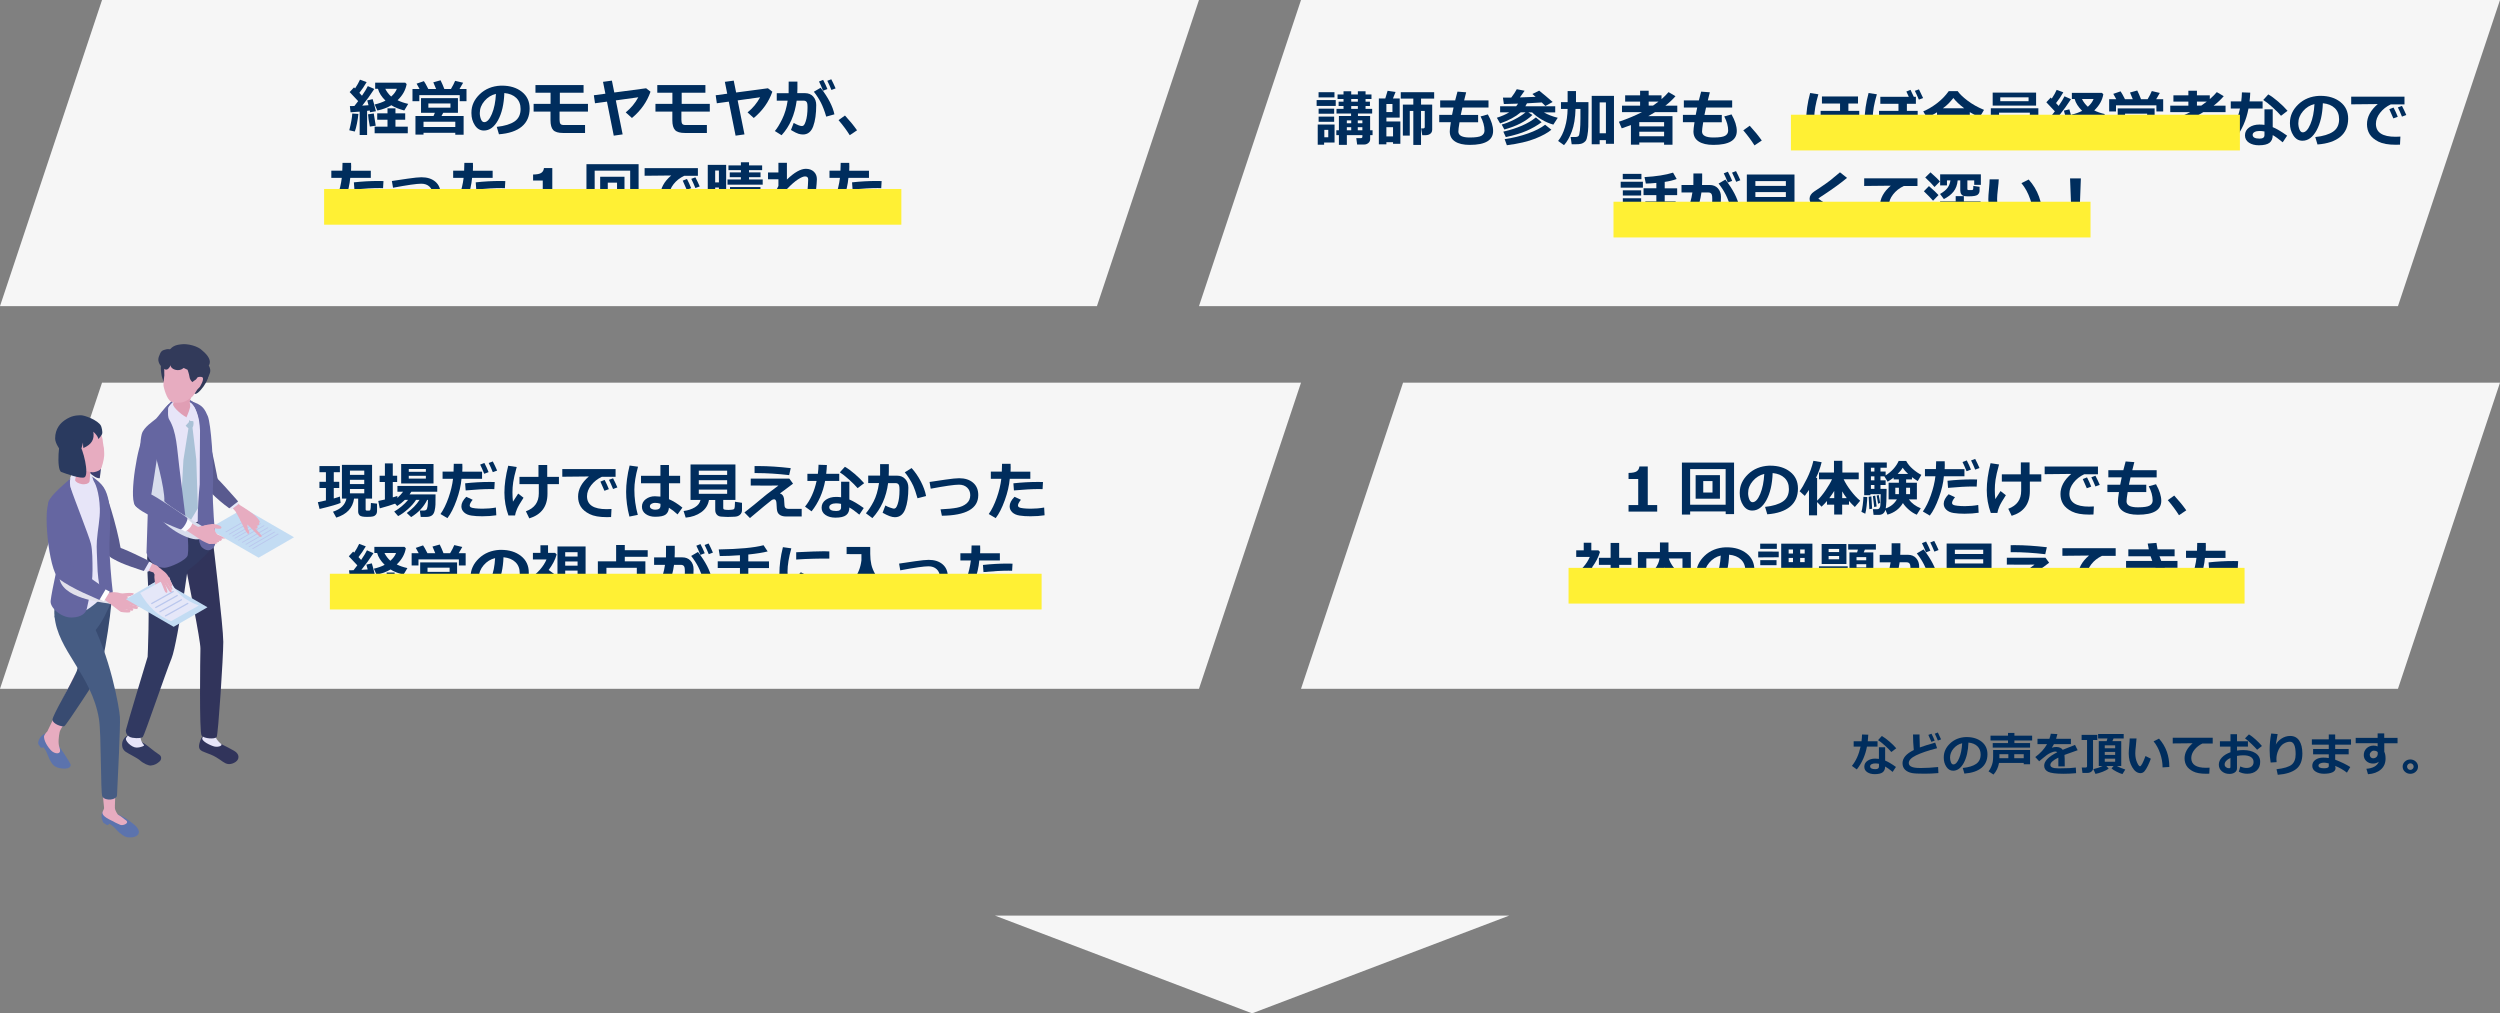
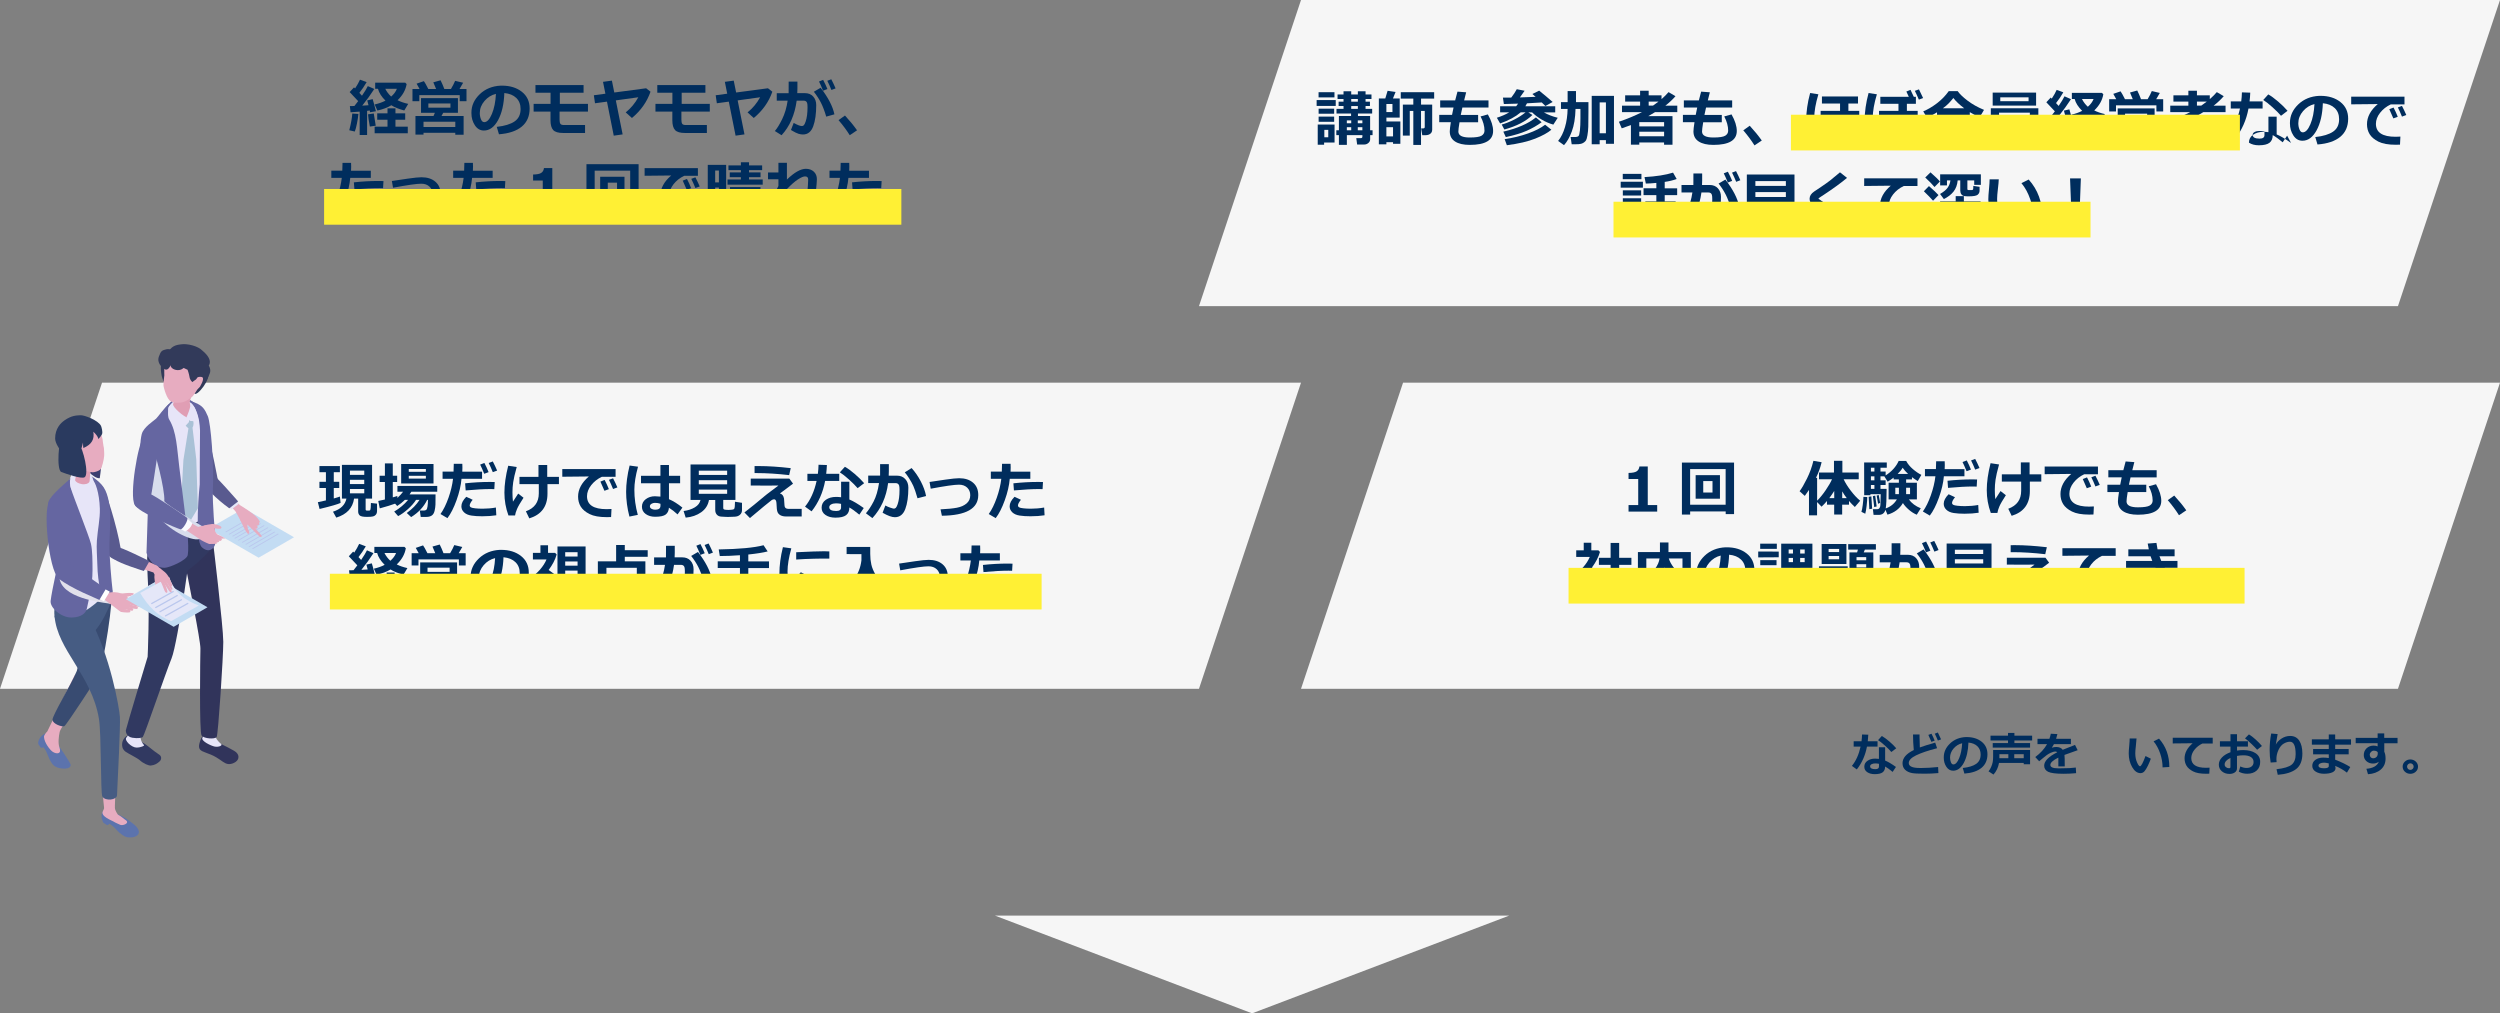
<svg xmlns="http://www.w3.org/2000/svg" viewBox="0 0 980 397.23">
  <rect x="0" y="0" width="980" height="397.23" fill="#808080" stroke="none" />
  <defs>
    <style>.cls-1{fill:#6566a1;}.cls-2{fill:#e1e0eb;}.cls-2,.cls-3,.cls-4{mix-blend-mode:multiply;}.cls-5{fill:#384b71;}.cls-6{fill:#e09eb4;}.cls-7{fill:#f6f6f6;}.cls-3{fill:#d8dded;}.cls-8{fill:#fff;}.cls-9{fill:#c3dcf3;}.cls-10{fill:#bac7ed;}.cls-11{fill:#465c83;}.cls-12{fill:#323a5a;}.cls-4{fill:#fff034;}.cls-13{fill:#3c3f6f;}.cls-14{fill:#595a8f;}.cls-15{fill:#e7e5f8;}.cls-16{isolation:isolate;}.cls-17{fill:#5c73ad;}.cls-18{fill:#31345b;}.cls-19{fill:#e7acc0;}.cls-20{fill:#313961;}.cls-21{fill:#f9faff;}.cls-22{fill:#002d5d;}.cls-23{fill:#a7b6e3;}.cls-24{fill:#2a3a5f;}.cls-25{fill:#e5e7f8;}.cls-26{fill:#a9c1d6;}</style>
  </defs>
  <g class="cls-16">
    <g id="_レイヤー_2">
      <g id="layout">
-         <polygon class="cls-7" points="430 120 0 120 40 0 470 0 430 120" />
        <polygon class="cls-7" points="470 270 0 270 40 150 510 150 470 270" />
        <path class="cls-22" d="M140.49,44.66c-.09,1.11-.29,2.37-.57,3.78s-.57,2.45-.84,3.12l-2.16-.5c.7-2.75,1.09-4.93,1.17-6.55l2.4.15ZM143.9,52.93h-2.91v-9.18c-1.61.15-2.8.24-3.57.27l-.27-2.43c.42,0,1.01-.01,1.77-.04.56-.7,1.05-1.34,1.48-1.91-.88-.98-1.99-2.17-3.34-3.55l1.71-1.84.41.41c.82-1.23,1.46-2.37,1.93-3.43l2.61.96c-.87,1.51-1.82,2.91-2.86,4.22l1.03,1.11c1.09-1.59,1.85-2.84,2.29-3.77l2.54,1.12c-1.41,2.2-2.98,4.38-4.73,6.54l2.46-.16c-.24-.98-.41-1.61-.5-1.89l2.13-.5c.35,1.14.78,2.72,1.28,4.75l-2.31.39c0-.14-.05-.37-.12-.69-.27.04-.61.09-1.03.14v9.48ZM147.29,49.28l-2.31.33c-.41-2.12-.64-3.71-.71-4.79l2.25-.34.77,4.8ZM159.84,52.24h-12.98v-2.59h5.04v-2.72h-4.03v-2.5h4.03v-1.97h3.12v1.97h3.82v2.5h-3.82v2.72h4.83v2.59ZM159.4,32.96c-.39,2.32-1.57,4.43-3.55,6.33,1.18.6,2.57,1.08,4.17,1.43l-1.54,2.59c-2.1-.55-3.79-1.23-5.07-2.05-1.52.92-3.34,1.61-5.48,2.07l-1.05-2.38c1.59-.36,3-.86,4.23-1.5-1.55-1.52-2.54-3.07-2.94-4.64h-1.1v-2.4h11.79l.55.55ZM153.34,37.85c1.07-.93,1.82-1.94,2.24-3.04h-4.55c.58,1.16,1.35,2.17,2.31,3.04Z" />
        <path class="cls-22" d="M164.46,34.88c-.43-.84-.81-1.53-1.15-2.09l2.86-.98c.34.45.92,1.47,1.72,3.07h3.06c-.45-1.12-.81-1.99-1.09-2.61l2.84-.8c.47.92.96,2.06,1.48,3.41h2.59c.72-1.2,1.27-2.27,1.64-3.19l3.14.74c-.44.8-.91,1.61-1.42,2.45h2.74v4.8h-2.66v-2.38h-15.84v2.38h-2.68v-4.8h2.78ZM178.48,52.06h-12.46v.7h-3.16v-7.3h7.09l.52-1.24h-5.43v-5.74h14.47v5.74h-5.77l-.67,1.24h8.67v7.35h-3.27v-.75ZM166.02,49.79h12.46v-2.06h-12.46v2.06ZM176.58,42.21v-1.66h-8.66v1.66h8.66Z" />
        <path class="cls-22" d="M195.6,52.66l-.87-2.93c3.1-.34,5.43-1.06,7-2.14s2.34-2.71,2.34-4.86c0-1.8-.56-3.25-1.69-4.34s-2.68-1.73-4.68-1.92c-.16,4.38-.98,7.92-2.46,10.63s-3.33,4.07-5.56,4.07c-1.45,0-2.63-.69-3.53-2.06s-1.35-2.94-1.35-4.71v-.29c0-2.7,1.09-5.1,3.26-7.18s4.92-3.2,8.23-3.36h.48c3.16,0,5.76.8,7.8,2.41s3.05,3.79,3.05,6.54c0,3.02-1.03,5.39-3.08,7.1s-5.04,2.72-8.97,3.02ZM194.41,36.8c-1.76.41-3.25,1.34-4.48,2.77s-1.85,3.01-1.85,4.73c0,.89.15,1.71.46,2.46s.73,1.12,1.28,1.12c1.1,0,2.1-1.07,3-3.21s1.43-4.77,1.59-7.88Z" />
        <path class="cls-22" d="M230.47,43.76h-11.12v3.19c0,.73.11,1.26.32,1.58s.67.48,1.37.48h8.3v3.12h-8.57c-1.91,0-3.22-.39-3.92-1.16s-1.05-2.04-1.05-3.79v-3.42h-6.62v-3.04h6.64v-4.38h-5.92v-3h18.86v3h-9.3v4.38h11.02v3.04Z" />
        <path class="cls-22" d="M244.09,52.68l-3.5.5-2.66-13.34-4.69.64-.45-3.14,4.52-.61-.93-4.65,3.48-.48.94,4.66,12.48-1.66,1.72,1.35c-1.38,3.98-3.81,7.41-7.28,10.3l-2.44-2.19c2.05-1.66,3.69-3.63,4.93-5.93l-8.81,1.22,2.67,13.32Z" />
        <path class="cls-22" d="M278.23,43.76h-11.12v3.19c0,.73.11,1.26.32,1.58s.67.48,1.37.48h8.3v3.12h-8.57c-1.91,0-3.22-.39-3.92-1.16s-1.05-2.04-1.05-3.79v-3.42h-6.62v-3.04h6.64v-4.38h-5.92v-3h18.86v3h-9.3v4.38h11.02v3.04Z" />
        <path class="cls-22" d="M291.85,52.68l-3.5.5-2.66-13.34-4.69.64-.45-3.14,4.52-.61-.93-4.65,3.48-.48.94,4.66,12.48-1.66,1.72,1.35c-1.38,3.98-3.81,7.41-7.28,10.3l-2.44-2.19c2.05-1.66,3.69-3.63,4.93-5.93l-8.81,1.22,2.67,13.32Z" />
        <path class="cls-22" d="M312.59,34.71c0,.51-.02,1.11-.06,1.8h3.01c1.34,0,2.41.43,3.21,1.3s1.21,1.99,1.21,3.36c0,3.42-.39,6.2-1.18,8.34s-2.13,3.21-4.03,3.21c-.53,0-1.1-.09-1.72-.27s-1.61-.67-2.98-1.48l1.08-2.79c1.48.82,2.54,1.23,3.2,1.23.3,0,.57-.11.79-.34s.45-.71.7-1.45.43-1.57.55-2.48.18-1.95.18-3.09c0-.79-.05-1.34-.15-1.66s-.27-.56-.5-.71-.53-.23-.89-.23h-2.71c-.76,5.58-2.73,10.1-5.92,13.56l-2.64-1.65c.88-.98,1.83-2.54,2.87-4.65s1.75-4.54,2.15-7.25h-4.27v-2.93h4.65l.02-4.54h3.43v2.73ZM327.09,44.82l-3.21.9c-.64-2.19-1.33-4-2.06-5.44s-1.66-2.88-2.79-4.32l2.66-1.56c2.95,3.83,4.75,7.3,5.4,10.42ZM324.34,34.91l-1.7.64c-.65-1.61-1.18-2.81-1.59-3.6l1.62-.64c.69,1.32,1.25,2.52,1.68,3.6ZM327.55,34.65l-1.63.62c-.52-1.28-1.05-2.48-1.62-3.6l1.56-.6c.64,1.23,1.2,2.42,1.69,3.57Z" />
        <path class="cls-22" d="M335.96,51.08l-2.86,1.92c-1.2-1.92-2.66-3.89-4.39-5.91l2.52-1.8c1.82,1.97,3.4,3.9,4.73,5.79Z" />
        <path class="cls-22" d="M137.62,63.86c.02.29.04.79.04,1.5,0,.53-.02,1.05-.05,1.56h7.75v2.81h-8.06c-.22,2.59-.87,5.39-1.95,8.39s-2.27,5.34-3.57,7.02l-2.72-1.61c1.19-1.67,2.23-3.79,3.14-6.37s1.5-5.05,1.78-7.44h-4.1v-2.81h4.3c.06-1.26.09-2.28.09-3.06h3.35ZM150.94,84.01c-1.63.26-3.48.39-5.55.39-1.61,0-3.02-.09-4.24-.28s-2.17-.61-2.87-1.27-1.04-1.45-1.04-2.36c0-1.2.64-2.45,1.92-3.73l2.5,1.17c-.77.95-1.16,1.7-1.16,2.27,0,.28.14.51.42.68s.85.31,1.7.4,1.82.15,2.89.15c1.78,0,3.54-.15,5.26-.46l.16,3.02ZM150.32,70.98l-.16,2.79c-.45-.02-.91-.04-1.39-.04-2.65,0-5.93.18-9.84.54l-.21-2.79c3.24-.36,6.5-.54,9.76-.54.75,0,1.37.01,1.85.04Z" />
        <path class="cls-22" d="M158.45,84.2l-.53-2.52c2.69-.12,4.82-.33,6.4-.63s2.85-.86,3.81-1.68,1.44-1.89,1.44-3.21c0-1.25-.41-2.25-1.22-3.01s-1.88-1.14-3.19-1.14c-1.8,0-5.5.53-11.09,1.58l-.46-2.64,6.28-.93c2.48-.36,4.25-.54,5.31-.54,2.28,0,4.1.58,5.47,1.75s2.04,2.78,2.04,4.85c0,5.3-4.75,8-14.26,8.11Z" />
        <path class="cls-22" d="M185.38,63.86c.02.29.04.79.04,1.5,0,.53-.02,1.05-.05,1.56h7.75v2.81h-8.06c-.22,2.59-.87,5.39-1.95,8.39s-2.27,5.34-3.57,7.02l-2.72-1.61c1.19-1.67,2.23-3.79,3.14-6.37s1.5-5.05,1.78-7.44h-4.1v-2.81h4.3c.06-1.26.09-2.28.09-3.06h3.35ZM198.7,84.01c-1.63.26-3.48.39-5.55.39-1.61,0-3.02-.09-4.24-.28s-2.17-.61-2.87-1.27-1.04-1.45-1.04-2.36c0-1.2.64-2.45,1.92-3.73l2.5,1.17c-.77.95-1.16,1.7-1.16,2.27,0,.28.14.51.42.68s.85.31,1.7.4,1.82.15,2.89.15c1.78,0,3.54-.15,5.26-.46l.16,3.02ZM198.08,70.98l-.16,2.79c-.45-.02-.91-.04-1.39-.04-2.65,0-5.93.18-9.84.54l-.21-2.79c3.24-.36,6.5-.54,9.76-.54.75,0,1.37.01,1.85.04Z" />
        <path class="cls-22" d="M220.21,83.58h-11.24v-2.58h3.79v-10.22h-3.79v-2.37c1.5-.02,2.56-.22,3.18-.63s.98-1.04,1.08-1.9h3.27v15.12h3.7v2.58Z" />
        <path class="cls-22" d="M247.04,83.51h-13.92v1.23h-3.23v-20.38h20.44v20.2h-3.28v-1.05ZM233.11,80.87h13.92v-13.97h-13.92v13.97ZM244.8,78.52h-9.53v-9.23h9.53v9.23ZM241.88,76.09v-4.49h-3.63v4.49h3.63Z" />
        <path class="cls-22" d="M271.98,81.54l-.16,3.16c-.85.02-1.42.04-1.7.04-2.88,0-5.13-.4-6.74-1.21s-2.76-1.79-3.46-2.93-1.04-2.45-1.04-3.91c0-2.86,1.41-5.49,4.23-7.9l-10.42.11v-3h20.89v3.02h-5.38c-1.7.8-3.09,1.9-4.18,3.29s-1.64,2.84-1.64,4.34c0,3.38,2.57,5.06,7.7,5.06.59,0,1.23-.02,1.9-.07ZM270.94,73.77l-1.73.64c-.32-.81-.85-2.01-1.58-3.6l1.66-.66c.61,1.16,1.16,2.37,1.65,3.61ZM274.28,73.09l-1.69.62c-.55-1.36-1.08-2.56-1.61-3.6l1.61-.6c.64,1.23,1.2,2.42,1.69,3.57Z" />
        <path class="cls-22" d="M284.65,80.92h-4.3v1.49h-2.91v-17.79h7.21v16.3ZM281.81,71.51v-4.65h-1.46v4.65h1.46ZM281.81,78.69v-5.17h-1.46v5.17h1.46ZM298.97,72.38h-13.79v-2.02h5.25v-.91h-4.37v-1.88h4.37v-.88h-4.88v-1.85h4.88v-1.23h3.19v1.23h5.14v1.85h-5.14v.88h4.51v1.88h-4.51v.91h5.36v2.02ZM294.96,80.49h-5.71v4.32h-3.09v-11.47h11.94v9.21c0,.65-.26,1.17-.77,1.57s-1.09.6-1.72.6h-2.94l-.25-2.74h1.85c.17,0,.33-.06.47-.18s.22-.26.22-.42v-.89ZM294.96,76.15v-1.04h-5.71v1.04h5.71ZM289.25,78.83h5.71v-1.12h-5.71v1.12Z" />
        <path class="cls-22" d="M305.14,78.18c-1.22,1.78-2.26,3.2-3.12,4.25l-1.83-2.59c1.21-1.38,2.7-3.37,4.48-5.98.09-.21.25-.54.47-.97v-2.62h-4.08v-2.67h4.08v-3.79h3.33v6.57c2.9-2.8,5.38-4.21,7.44-4.21,1.27,0,2.31.38,3.11,1.12s1.2,1.74,1.2,2.96c0,.7-.14,2.43-.43,5.19-.23,2.24-.38,3.88-.45,4.91v.23c0,.53.18.8.55.8.52,0,1.53-.4,3.02-1.21l.77,2.72c-1.51,1.03-2.94,1.55-4.3,1.55-1.09,0-1.93-.32-2.53-.95s-.9-1.5-.9-2.59c0-.29.17-2.12.52-5.5.19-1.94.3-3.57.33-4.9v-.18c0-.78-.41-1.17-1.22-1.17-.64,0-1.57.39-2.79,1.18s-2.66,2.04-4.32,3.78v10.7h-3.33v-6.66Z" />
        <path class="cls-22" d="M332.9,63.86c.02.29.04.79.04,1.5,0,.53-.02,1.05-.05,1.56h7.75v2.81h-8.06c-.22,2.59-.87,5.39-1.95,8.39s-2.27,5.34-3.57,7.02l-2.72-1.61c1.19-1.67,2.23-3.79,3.14-6.37s1.5-5.05,1.78-7.44h-4.1v-2.81h4.3c.06-1.26.09-2.28.09-3.06h3.35ZM346.22,84.01c-1.63.26-3.48.39-5.55.39-1.61,0-3.02-.09-4.24-.28s-2.17-.61-2.87-1.27-1.04-1.45-1.04-2.36c0-1.2.64-2.45,1.92-3.73l2.5,1.17c-.77.95-1.16,1.7-1.16,2.27,0,.28.14.51.42.68s.85.31,1.7.4,1.82.15,2.89.15c1.78,0,3.54-.15,5.26-.46l.16,3.02ZM345.6,70.98l-.16,2.79c-.45-.02-.91-.04-1.39-.04-2.65,0-5.93.18-9.84.54l-.21-2.79c3.24-.36,6.5-.54,9.76-.54.75,0,1.37.01,1.85.04Z" />
        <path class="cls-22" d="M133.51,197.13c-.98.5-3.72,1.3-8.24,2.39l-.67-2.66,3.16-.7v-4.86h-2.54v-2.43h2.54v-3.77h-2.54v-2.41h8.02v2.41h-2.4v3.77h2.14v2.43h-2.14v4.1c1.02-.28,1.82-.54,2.4-.76l.27,2.5ZM138.8,195.46c-.55,3.7-2.88,6.18-6.98,7.44l-1.29-2.31c3.02-.98,4.77-2.7,5.27-5.13h-1.77v-13.24h11.82v13.24h-2.52v4.23c0,.3.15.46.46.46h.94c.14,0,.26-.05.36-.15s.18-.43.23-1,.08-1.18.08-1.83l2.4.26v3c0,.49-.14.92-.41,1.27s-.64.6-1.11.73-1.28.19-2.44.19c-1.51,0-2.46-.2-2.85-.59s-.59-.89-.59-1.51v-5.06h-1.61ZM142.79,186.16v-1.69h-5.61v1.69h5.61ZM137.17,189.75h5.61v-1.66h-5.61v1.66ZM142.79,191.68h-5.61v1.7h5.61v-1.7Z" />
        <path class="cls-22" d="M154.86,197.44c-1.35.51-3.35,1.12-5.99,1.84l-.59-2.91c.82-.16,1.69-.34,2.6-.56v-6.86h-2.07v-2.45h2.07v-4.86h3.09v4.86h1.72v2.45h-1.72v6.02c.68-.2,1.27-.39,1.77-.55l.05.76c.94-.88,1.68-1.68,2.21-2.41h-2.21v-2.29h15.61v2.29h-10.17c-.24.4-.46.74-.67,1.03h10.18c0,1.94-.01,3.27-.04,4.01s-.13,1.54-.33,2.4-.56,1.49-1.1,1.86-1.23.56-2.09.56h-2.25l-.36-2.5h1.61c.33,0,.62-.08.87-.24s.43-.61.54-1.35.17-1.61.17-2.59h-.3c-1.32,2.72-3.42,4.97-6.29,6.75l-1.72-1.61c2.15-1.55,3.82-3.26,5.02-5.14h-1.38c-.77,1.21-1.83,2.42-3.19,3.63s-2.64,2.12-3.83,2.73l-1.54-1.78c2.12-1.24,3.94-2.77,5.45-4.58h-1.27c-.9.9-1.9,1.7-3.01,2.4l-.84-.93ZM169.94,189.53h-12.68v-7.63h12.68v7.63ZM166.94,184.95v-1.1h-6.7v1.1h6.7ZM166.94,187.62v-1.11h-6.7v1.11h6.7Z" />
        <path class="cls-22" d="M181.23,181.83c.02.29.04.79.04,1.5,0,.53-.02,1.05-.05,1.56h7.75v2.81h-8.06c-.22,2.59-.87,5.39-1.95,8.39s-2.27,5.34-3.57,7.02l-2.72-1.61c1.19-1.67,2.23-3.79,3.14-6.37s1.5-5.05,1.78-7.44h-4.1v-2.81h4.3c.06-1.26.09-2.28.09-3.06h3.35ZM194.56,201.99c-1.63.26-3.48.39-5.55.39-1.61,0-3.02-.09-4.24-.28s-2.17-.61-2.87-1.27-1.04-1.45-1.04-2.36c0-1.2.64-2.45,1.92-3.73l2.5,1.17c-.77.95-1.16,1.7-1.16,2.27,0,.28.14.51.42.68s.85.31,1.7.4,1.82.15,2.89.15c1.78,0,3.54-.15,5.26-.46l.16,3.02ZM193.93,188.96l-.16,2.79c-.45-.02-.91-.04-1.39-.04-2.65,0-5.93.18-9.84.54l-.21-2.79c3.24-.36,6.5-.54,9.76-.54.75,0,1.37.01,1.85.04ZM191.53,185.08l-1.72.64c-.65-1.61-1.18-2.81-1.59-3.6l1.66-.64c.62,1.19,1.18,2.39,1.65,3.6ZM194.87,184.47l-1.69.62c-.55-1.36-1.08-2.56-1.61-3.6l1.61-.6c.64,1.23,1.2,2.42,1.69,3.57Z" />
        <path class="cls-22" d="M205.22,195.12c-1.27,1.95-2.12,3.41-2.54,4.4s-.68,1.83-.78,2.54h-2.59c-1.05-2.85-1.58-5.83-1.58-8.94s.5-6.66,1.49-10.55l3.33.5c-.73,2.63-1.19,4.62-1.38,5.98s-.29,2.65-.29,3.9c0,1.42.07,2.66.2,3.7.45-.71,1.13-1.77,2.05-3.16l2.09,1.63ZM207.49,203.21l-1.34-2.78c3.38-1.23,5.06-3.58,5.06-7.03v-3.61h-7.58v-2.86h7.45v-4.66h3.43v4.66h4.59v2.86h-4.49v3.73c0,5-2.38,8.23-7.14,9.69Z" />
        <path class="cls-22" d="M239.71,199.52l-.16,3.16c-.85.02-1.42.04-1.7.04-2.88,0-5.13-.4-6.74-1.21s-2.76-1.79-3.46-2.93-1.04-2.45-1.04-3.91c0-2.86,1.41-5.49,4.23-7.9l-10.42.11v-3h20.89v3.02h-5.38c-1.7.8-3.09,1.9-4.18,3.29s-1.64,2.84-1.64,4.34c0,3.38,2.57,5.06,7.7,5.06.59,0,1.23-.02,1.9-.07ZM238.67,191.75l-1.73.64c-.32-.81-.85-2.01-1.58-3.6l1.66-.66c.61,1.16,1.16,2.37,1.65,3.61ZM242.01,191.07l-1.69.62c-.55-1.36-1.08-2.56-1.61-3.6l1.61-.6c.64,1.23,1.2,2.42,1.69,3.57Z" />
        <path class="cls-22" d="M250.11,182.93c-.96,3.48-1.44,6.49-1.44,9.04,0,3.33.45,6.61,1.35,9.86l-3.29.67c-.86-3.3-1.29-6.54-1.29-9.69s.46-6.69,1.37-10.32l3.3.46ZM267.51,198.97l-1.9,2.68c-1.16-1.07-2.29-1.95-3.39-2.62-.08,1.16-.49,2.04-1.24,2.64s-2.13.9-4.15.9c-1.46,0-2.69-.35-3.69-1.06s-1.5-1.67-1.5-2.88.5-2.2,1.51-2.96,2.2-1.14,3.57-1.14c.61,0,1.33.05,2.17.14v-5.24h-7.61v-2.91h7.61v-4.25h3.35v4.25h4.37v2.91h-4.37v6.25c1.7.73,3.45,1.82,5.26,3.29ZM258.9,198.3v-.82c-.62-.24-1.34-.36-2.17-.36-.51,0-.96.13-1.37.38s-.6.58-.6.99.21.72.62.96.9.35,1.45.35c1.38,0,2.06-.5,2.06-1.49Z" />
        <path class="cls-22" d="M277.92,195.97c-.34,2.02-1.36,3.63-3.05,4.83s-3.71,1.9-6.08,2.11l-.82-2.59c1.74-.23,3.22-.72,4.44-1.46s1.94-1.7,2.19-2.89h-3.91v-13.9h17.6v13.9h-4.78v3.18c0,.19.06.34.18.46s.4.19.86.23.78.05.98.05.54-.02,1-.05.75-.07.88-.12.26-.12.37-.23.19-.42.25-.93.09-1.14.09-1.88l2.74.42v2.88c0,.73-.26,1.33-.79,1.81s-1.23.73-2.12.76c-.21,0-.66.02-1.36.05-.52.02-.96.04-1.32.04-.27,0-.67-.02-1.22-.05l-1.36-.08c-.36-.02-.68-.1-.96-.23s-.53-.31-.73-.54-.36-.49-.47-.8-.16-.65-.16-1.04v-3.91h-2.44ZM285.04,186.18v-1.69h-11.11v1.69h11.11ZM273.93,189.87h11.11v-1.63h-11.11v1.63ZM285.04,191.93h-11.11v1.65h11.11v-1.65Z" />
        <path class="cls-22" d="M310.86,189.6l-5.13,3.84c.86.2,1.39.87,1.61,2.02l.18,2.62c.03.44.12.74.28.91s.32.29.5.36.39.11.63.13h5.33v2.98h-6.07c-.89,0-1.62-.15-2.2-.45s-.97-.73-1.2-1.28-.36-1.64-.4-3.25c-.02-1.16-.34-1.75-.94-1.75-.31,0-.63.1-.94.3s-1.29.99-2.94,2.36l-5.6,4.69-2.16-2.2c2.64-2.04,5.16-4.08,7.56-6.12.68-.58,1.64-1.33,2.88-2.25,1.42-1.04,2.39-1.77,2.91-2.19-1.12.02-2.58.04-4.39.04l-6.48-.04v-2.7h15.14l1.44,1.97ZM309.97,183.51l-.62,2.74c-4.58-.53-8.81-.8-12.69-.8h-.87v-2.74c.45,0,1.05-.01,1.8-.01,3.56,0,7.69.27,12.38.81Z" />
        <path class="cls-22" d="M324.14,182.29c-.05,1.25-.14,2.39-.27,3.43h5.11v2.8h-5.53c-.85,4.55-2.62,8.53-5.31,11.93l-2.57-1.85c2.12-2.61,3.64-5.97,4.54-10.08h-3.61v-2.8h4.1c.15-1.12.24-2.3.27-3.54l3.27.11ZM338.59,199.15l-1.73,2.6c-1.56-1.3-2.87-2.24-3.91-2.82,0,1.35-.42,2.36-1.27,3.01s-2.23.98-4.17.98c-1.56,0-2.86-.34-3.89-1.03s-1.55-1.64-1.55-2.86c0-1.3.55-2.34,1.64-3.1s2.43-1.14,4.01-1.14c.72,0,1.38.04,1.99.13v-6.08h3.23v6.96c1.5.61,3.38,1.73,5.65,3.35ZM329.7,197.51c-.62-.13-1.29-.2-1.99-.2s-1.34.13-1.86.4-.78.64-.78,1.12c0,.98.91,1.48,2.73,1.48,1.27,0,1.9-.46,1.9-1.37v-1.43ZM338.75,189.41l-2.57,1.95c-.8-.96-1.93-2.09-3.39-3.4s-2.64-2.24-3.57-2.8l1.97-2.18c1.09.59,2.38,1.53,3.87,2.81s2.72,2.49,3.69,3.63Z" />
        <path class="cls-22" d="M348.43,184.68c0,.49-.02,1.09-.06,1.78h3.25c1.34,0,2.41.44,3.23,1.32s1.23,2.01,1.23,3.38c0,3.46-.4,6.26-1.21,8.39s-2.17,3.2-4.09,3.2c-1.17,0-2.77-.58-4.8-1.75l1.08-2.84c.59.33,1.24.62,1.97.86s1.19.37,1.37.37c.3,0,.57-.12.79-.35s.46-.71.7-1.42.42-1.53.54-2.44.18-1.97.18-3.16c0-.8-.05-1.36-.15-1.68s-.27-.56-.5-.72-.53-.24-.89-.24h-2.93c-.72,5.47-2.77,10.04-6.16,13.72l-2.54-1.89c1.03-1.2,2.04-2.74,3.02-4.63s1.69-4.29,2.12-7.21h-4.24v-2.93h4.66v-4.51h3.43v2.73ZM363.02,194.45l-3.36.87c-.65-2.27-1.2-3.88-1.64-4.84s-1-1.96-1.67-3.01-1.23-1.82-1.68-2.31l2.68-1.68c1.38,1.52,2.58,3.27,3.61,5.25s1.72,3.89,2.06,5.72Z" />
        <path class="cls-22" d="M369.22,202.18l-.53-2.52c2.69-.12,4.82-.33,6.4-.63s2.85-.86,3.81-1.68,1.44-1.89,1.44-3.21c0-1.25-.41-2.25-1.22-3.01s-1.88-1.14-3.19-1.14c-1.8,0-5.5.53-11.09,1.58l-.46-2.64,6.28-.93c2.48-.36,4.25-.54,5.31-.54,2.28,0,4.1.58,5.47,1.75s2.04,2.78,2.04,4.85c0,5.3-4.75,8-14.26,8.11Z" />
        <path class="cls-22" d="M396.15,181.83c.02.29.04.79.04,1.5,0,.53-.02,1.05-.05,1.56h7.75v2.81h-8.06c-.22,2.59-.87,5.39-1.95,8.39s-2.27,5.34-3.57,7.02l-2.72-1.61c1.19-1.67,2.23-3.79,3.14-6.37s1.5-5.05,1.78-7.44h-4.1v-2.81h4.3c.06-1.26.09-2.28.09-3.06h3.35ZM409.48,201.99c-1.63.26-3.48.39-5.55.39-1.61,0-3.02-.09-4.24-.28s-2.17-.61-2.87-1.27-1.04-1.45-1.04-2.36c0-1.2.64-2.45,1.92-3.73l2.5,1.17c-.77.95-1.16,1.7-1.16,2.27,0,.28.14.51.42.68s.85.31,1.7.4,1.82.15,2.89.15c1.78,0,3.54-.15,5.26-.46l.16,3.02ZM408.85,188.96l-.16,2.79c-.45-.02-.91-.04-1.39-.04-2.65,0-5.93.18-9.84.54l-.21-2.79c3.24-.36,6.5-.54,9.76-.54.75,0,1.37.01,1.85.04Z" />
        <path class="cls-22" d="M140.16,226.63c-.09,1.11-.29,2.37-.57,3.78s-.57,2.45-.84,3.12l-2.16-.5c.7-2.75,1.09-4.93,1.17-6.55l2.4.15ZM143.57,234.9h-2.91v-9.18c-1.61.15-2.8.24-3.57.27l-.27-2.43c.42,0,1.01-.01,1.77-.04.56-.7,1.05-1.34,1.48-1.91-.88-.98-1.99-2.17-3.34-3.55l1.71-1.84.41.41c.82-1.23,1.46-2.37,1.93-3.43l2.61.96c-.87,1.51-1.82,2.91-2.86,4.22l1.03,1.11c1.09-1.59,1.85-2.84,2.29-3.77l2.54,1.12c-1.41,2.2-2.98,4.38-4.73,6.54l2.46-.16c-.24-.98-.41-1.61-.5-1.89l2.13-.5c.35,1.14.78,2.72,1.28,4.75l-2.31.39c0-.14-.05-.37-.12-.69-.27.04-.61.09-1.03.14v9.48ZM146.96,231.26l-2.31.33c-.41-2.12-.64-3.71-.71-4.79l2.25-.34.77,4.8ZM159.51,234.21h-12.98v-2.59h5.04v-2.72h-4.03v-2.5h4.03v-1.97h3.12v1.97h3.82v2.5h-3.82v2.72h4.83v2.59ZM159.08,214.93c-.39,2.32-1.57,4.43-3.55,6.33,1.18.6,2.57,1.08,4.17,1.43l-1.54,2.59c-2.1-.55-3.79-1.23-5.07-2.05-1.52.92-3.34,1.61-5.48,2.07l-1.05-2.38c1.59-.36,3-.86,4.23-1.5-1.55-1.52-2.54-3.07-2.94-4.64h-1.1v-2.4h11.79l.55.55ZM153.02,219.82c1.07-.93,1.82-1.94,2.24-3.04h-4.55c.58,1.16,1.35,2.17,2.31,3.04Z" />
        <path class="cls-22" d="M164.13,216.86c-.43-.84-.81-1.53-1.15-2.09l2.86-.98c.34.45.92,1.47,1.72,3.07h3.06c-.45-1.12-.81-1.99-1.09-2.61l2.84-.8c.47.92.96,2.06,1.48,3.41h2.59c.72-1.2,1.27-2.27,1.64-3.19l3.14.74c-.44.8-.91,1.61-1.42,2.45h2.74v4.8h-2.66v-2.38h-15.84v2.38h-2.68v-4.8h2.78ZM178.15,234.04h-12.46v.7h-3.16v-7.3h7.09l.52-1.24h-5.43v-5.74h14.47v5.74h-5.77l-.67,1.24h8.67v7.35h-3.27v-.75ZM165.69,231.76h12.46v-2.06h-12.46v2.06ZM176.25,224.18v-1.66h-8.66v1.66h8.66Z" />
        <path class="cls-22" d="M195.27,234.63l-.87-2.93c3.1-.34,5.43-1.06,7-2.14s2.34-2.71,2.34-4.86c0-1.8-.56-3.25-1.69-4.34s-2.68-1.73-4.68-1.92c-.16,4.38-.98,7.92-2.46,10.63s-3.33,4.07-5.56,4.07c-1.45,0-2.63-.69-3.53-2.06s-1.35-2.94-1.35-4.71v-.29c0-2.7,1.09-5.1,3.26-7.18s4.92-3.2,8.23-3.36h.48c3.16,0,5.76.8,7.8,2.41s3.05,3.79,3.05,6.54c0,3.02-1.03,5.39-3.08,7.1s-5.04,2.72-8.97,3.02ZM194.08,218.78c-1.76.41-3.25,1.34-4.48,2.77s-1.85,3.01-1.85,4.73c0,.89.15,1.71.46,2.46s.73,1.12,1.28,1.12c1.1,0,2.1-1.07,3-3.21s1.43-4.77,1.59-7.88Z" />
        <path class="cls-22" d="M214.75,234.88h-2.95v-7.96c-.8.68-1.66,1.31-2.59,1.89l-1.3-2.26c1.41-.91,2.68-2,3.8-3.29s1.96-2.61,2.52-3.95h-5.33v-2.59h2.95v-2.98h2.98v2.98h2.75l.63.64c-.56,2.01-1.61,4.03-3.14,6.07.15.13,1.2.9,3.16,2.31l-1.49,2.38c-.91-.72-1.58-1.25-1.99-1.61v8.37ZM231.5,232.04c0,.83-.23,1.46-.7,1.91s-1.48.67-3.05.67c-.99,0-1.71-.06-2.14-.17s-.82-.37-1.16-.78-.5-.96-.5-1.65v-4.56h-1.09c-.46,3.57-2.55,6.07-6.28,7.49l-1.38-2.23c2.64-1.16,4.17-2.91,4.58-5.26h-1.25v-13.24h11.02v13.24h-2.59v4.05c0,.32.16.48.48.48h.94c.27,0,.45-.15.54-.44s.13-1.27.13-2.94l2.47.38v3.05ZM226.41,218.16v-1.69h-4.85v1.69h4.85ZM221.56,221.75h4.85v-1.66h-4.85v1.66ZM226.41,223.68h-4.85v1.7h4.85v-1.7Z" />
        <path class="cls-22" d="M237.97,229.5c-.23.78-.64,1.75-1.23,2.91s-1.08,1.96-1.46,2.4l-3.16-.94c1.43-1.93,2.35-3.56,2.75-4.9l3.11.53ZM252.99,228.31h-18.63v-8.26h7.16v-6.4h3.4v2.02h8.98v2.61h-8.98v1.77h8.07v8.26ZM249.63,225.79v-3.22h-11.91v3.22h11.91ZM243.12,234.21l-3.19.48-1.44-5.14,3-.4c.17.37.48,1.22.91,2.57s.68,2.18.71,2.49ZM248.98,233.87l-3.27.6c-.55-1.43-1.24-3.13-2.09-5.11l3.07-.57c.23.41.64,1.27,1.23,2.57s.95,2.14,1.05,2.51ZM255.17,233.53l-3.29.98c-.58-1.26-1.53-2.98-2.85-5.16l3.02-.8c1.58,2.26,2.62,3.91,3.12,4.97Z" />
        <path class="cls-22" d="M264.51,216.68c0,.51-.02,1.11-.06,1.8h3.01c1.34,0,2.41.43,3.21,1.3s1.21,1.99,1.21,3.36c0,3.42-.39,6.2-1.18,8.34s-2.13,3.21-4.03,3.21c-.53,0-1.1-.09-1.72-.27s-1.61-.67-2.98-1.48l1.08-2.79c1.48.82,2.54,1.23,3.2,1.23.3,0,.57-.11.79-.34s.45-.71.7-1.45.43-1.57.55-2.48.18-1.95.18-3.09c0-.79-.05-1.34-.15-1.66s-.27-.56-.5-.71-.53-.23-.89-.23h-2.71c-.76,5.58-2.73,10.1-5.92,13.56l-2.64-1.65c.88-.98,1.83-2.54,2.87-4.65s1.75-4.54,2.15-7.25h-4.27v-2.93h4.65l.02-4.54h3.43v2.73ZM279,226.79l-3.21.9c-.64-2.19-1.33-4-2.06-5.44s-1.66-2.88-2.79-4.32l2.66-1.56c2.95,3.83,4.75,7.3,5.4,10.42ZM276.25,216.88l-1.7.64c-.65-1.61-1.18-2.81-1.59-3.6l1.62-.64c.69,1.32,1.25,2.52,1.68,3.6ZM279.46,216.62l-1.63.62c-.52-1.28-1.05-2.48-1.62-3.6l1.56-.6c.64,1.23,1.2,2.42,1.69,3.57Z" />
        <path class="cls-22" d="M293.33,232.36c0,.7-.29,1.27-.87,1.71s-1.25.65-2.01.65h-3.84l-.35-3h3.09c.16,0,.32-.07.48-.2s.23-.28.23-.43v-3h-9.6v-2.78h9.6v-2.64h-8.71v-2.62h8.71v-2.4c-2.85.21-5.48.32-7.9.32l-.42-2.59c8.04-.13,13.89-.68,17.57-1.65l1.61,2.43c-1.8.47-4.33.87-7.58,1.21v2.7h8.11v2.62h-8.11v2.64h9.09v2.78h-9.09v4.28Z" />
        <path class="cls-22" d="M310.2,214.93c-.99,3.59-1.49,6.61-1.49,9.06,0,3.37.44,6.63,1.31,9.79l-3.23.74c-.84-3.26-1.27-6.45-1.27-9.57,0-3.31.46-6.8,1.38-10.46l3.29.46ZM325.34,233.65c-1.91.18-3.55.27-4.91.27-3.43,0-5.77-.4-7.02-1.19s-1.88-1.92-1.88-3.39c0-1.7.8-3.37,2.4-5.02l2.59,1.38c-1.26,1.17-1.89,2.35-1.89,3.53,0,.55.33.99.98,1.32s2.02.49,4.08.49c1.05,0,2.89-.11,5.52-.34l.12,2.95ZM325.09,218.97h-.98c-1.02-.03-2.72,0-5.1.05s-4.68.16-6.9.32v-2.86c5.28-.26,8.94-.39,10.97-.39.81,0,1.48.02,2.02.07v2.81Z" />
        <path class="cls-22" d="M339.59,225.38c-.95,2.09-2.24,3.89-3.85,5.4s-3.7,2.86-6.26,4.03l-1.62-2.61c2.8-1.16,5.05-2.81,6.75-4.96s2.72-4.68,3.07-7.58v-2.44l-5.81-.02v-2.81h9.25c0,.2.01.41.01.63v2.13c0,1.52.15,2.9.43,4.14s.8,2.52,1.58,3.86,1.76,2.56,2.95,3.67,2.64,2.18,4.37,3.21l-2.31,2.74c-2.39-1.66-4.24-3.25-5.54-4.78s-2.31-3.06-3.01-4.61Z" />
        <path class="cls-22" d="M357.28,234.18l-.53-2.52c2.69-.12,4.82-.33,6.4-.63s2.85-.86,3.81-1.68,1.44-1.89,1.44-3.21c0-1.25-.41-2.25-1.22-3.01s-1.88-1.14-3.19-1.14c-1.8,0-5.5.53-11.09,1.58l-.46-2.64,6.28-.93c2.48-.36,4.25-.54,5.31-.54,2.28,0,4.1.58,5.47,1.75s2.04,2.78,2.04,4.85c0,5.3-4.75,8-14.26,8.11Z" />
        <path class="cls-22" d="M384.21,213.83c.02.29.04.79.04,1.5,0,.53-.02,1.05-.05,1.56h7.75v2.81h-8.06c-.22,2.59-.87,5.39-1.95,8.39s-2.27,5.34-3.57,7.02l-2.72-1.61c1.19-1.67,2.23-3.79,3.14-6.37s1.5-5.05,1.78-7.44h-4.1v-2.81h4.3c.06-1.26.09-2.28.09-3.06h3.35ZM397.54,233.99c-1.63.26-3.48.39-5.55.39-1.61,0-3.02-.09-4.24-.28s-2.17-.61-2.87-1.27-1.04-1.45-1.04-2.36c0-1.2.64-2.45,1.92-3.73l2.5,1.17c-.77.95-1.16,1.7-1.16,2.27,0,.28.14.51.42.68s.85.31,1.7.4,1.82.15,2.89.15c1.78,0,3.54-.15,5.26-.46l.16,3.02ZM396.91,220.96l-.16,2.79c-.45-.02-.91-.04-1.39-.04-2.65,0-5.93.18-9.84.54l-.21-2.79c3.24-.36,6.5-.54,9.76-.54.75,0,1.37.01,1.85.04Z" />
        <polygon class="cls-7" points="940 120 470 120 510 0 980 0 940 120" />
        <polygon class="cls-7" points="940 270 510 270 550 150 980 150 940 270" />
        <path class="cls-22" d="M523.61,41.52h-7.49v-2.3h7.49v2.3ZM523.15,55.87h-4.1v.87h-2.5v-7.92h6.6v7.05ZM523.11,38.19h-6.23v-2.04h6.23v2.04ZM522.99,44.59h-6.09v-1.99h6.09v1.99ZM522.99,47.74h-6.09v-2.02h6.09v2.02ZM520.68,53.81v-2.91h-1.54v2.91h1.54ZM538.06,52.97h-.96v1.63c0,.57-.23,1.05-.7,1.45s-1,.6-1.59.6h-2.81l-.34-2.5h1.76c.43,0,.64-.2.64-.59v-.6h-6.09v3.82h-3.12v-3.82h-1.01v-1.9h1.01v-5.59h4.77v-.96h-5.71v-1.84h2.75v-1.11h-1.92v-1.7h1.92v-1.05h-2.34v-1.78h2.34v-1.24h3.02v1.24h2.6v-1.24h3.02v1.24h2.32v1.78h-2.32v1.05h1.72v1.7h-1.72v1.11h2.59v1.84h-5.57v.96h4.77v5.59h.96v1.9ZM529.68,47.19h-1.72v1.12h1.72v-1.12ZM527.96,51.07h1.72v-1.22h-1.72v1.22ZM529.68,38.81v1.05h2.6v-1.05h-2.6ZM529.68,42.68h2.6v-1.11h-2.6v1.11ZM534.05,48.32v-1.12h-1.8v1.12h1.8ZM532.25,51.07h1.8v-1.22h-1.8v1.22Z" />
        <path class="cls-22" d="M548.93,56.38h-2.86v-.64h-2.61v.83h-2.95v-17.98h2.53c.48-1.47.78-2.47.9-3l3.12.46c-.26.7-.6,1.55-1.02,2.54h2.64v7.51h-5.21v1.51h5.47v8.77ZM545.84,43.94v-3.16h-2.38v3.16h2.38ZM543.46,53.47h2.61v-3.6h-2.61v3.6ZM561.41,50.88c0,.66-.24,1.17-.73,1.55s-1.08.56-1.79.56h-1.37l-.43-2.66h.77c.43,0,.64-.18.64-.53v-6.32h-1.46v13.32h-3.02v-13.32h-1.39v9.68h-2.71v-12.15h4.1v-2.37h-4.92v-2.5h13.09v2.5h-5.14v2.37h4.37v9.87Z" />
        <path class="cls-22" d="M579.43,47.93h-7.3c-.3,1.8-.45,3.01-.45,3.64,0,1.55,1.49,2.33,4.46,2.33,2.34,0,3.88-.24,4.64-.71s1.14-1.13,1.14-1.96c0-1.79-.51-3.65-1.54-5.59l2.86-.79c1.38,2.44,2.06,4.6,2.06,6.49,0,3.64-3.05,5.46-9.16,5.46-2.48,0-4.4-.45-5.77-1.34s-2.06-2.2-2.06-3.93c0-.67.14-1.88.41-3.62h-4.54v-2.87h5.02c.16-.8.35-1.77.59-2.89h-5.24v-2.8h5.88c.32-1.34.62-2.49.9-3.43l3.41.26-.8,3.18h9.55v2.8h-10.24l-.63,2.89h6.8v2.87Z" />
        <path class="cls-22" d="M600.72,45.07c-2.57,2.49-6.24,4.39-11.02,5.7l-1.03-1.95c1.5-.41,3.11-1.04,4.84-1.91s3.23-1.82,4.51-2.87h-1.9c-2.03,1.73-4.72,3.18-8.07,4.35l-1.28-2.23c1.89-.61,3.5-1.32,4.84-2.12h-3.56v-2.39h6.29c.26-.3.51-.65.76-1.03l-5.59.16-.36-2.52c.4,0,.87.01,1.41.01s1.16,0,1.85-.01c.9-1.16,1.62-2.26,2.17-3.29l3.07.6c-.41.6-1.03,1.48-1.85,2.62,2.24-.06,4.3-.14,6.16-.23l-1.27-1.11,2.66-1.32c1.88,1.51,3.64,2.99,5.29,4.44l-2.84,1.58c-.38-.4-.85-.86-1.43-1.39-1.26.11-3.19.22-5.79.34-.2.4-.41.79-.64,1.16h11.71v2.39h-4.46c1.57.9,3.39,1.61,5.45,2.12l-1.73,2.68c-1.54-.43-3.05-1.08-4.53-1.95s-2.74-1.82-3.79-2.85h-1.51l1.65,1.03ZM604.32,47.91c-1.77,1.3-3.72,2.41-5.85,3.35s-4.87,1.77-8.19,2.48l-.98-2.14c5.48-1.26,9.73-3.11,12.77-5.57l2.25,1.88ZM608.14,50.86c-1.42,1.2-3.54,2.36-6.34,3.48s-6.51,1.99-11.11,2.59l-.87-2.38c3.22-.47,6.26-1.21,9.13-2.23s5.11-2.16,6.74-3.43l2.45,1.97Z" />
        <path class="cls-22" d="M617.61,42.7c-.09,3.54-.58,6.48-1.46,8.82s-1.9,4.14-3.06,5.38l-2.31-1.65c1.16-1.41,2.05-3.22,2.7-5.43s.98-4.58,1.02-7.12h-2.6v-2.65h2.61v-4.36h3.28v4.36h4.88v3.73c0,2.7-.02,4.66-.06,5.88s-.15,2.34-.33,3.35-.35,1.65-.53,1.95-.43.57-.77.83-.74.45-1.2.58-1.27.19-2.41.19c-.37,0-.79,0-1.27-.01l-.41-2.85h2.02c.41,0,.75-.11,1.02-.32s.46-.96.6-2.26.2-2.84.2-4.63v-3.79h-1.9ZM629.52,54.94h-2.45v1.61h-3.12v-18.96h8.73v18.77h-3.16v-1.42ZM627.07,52.25h2.45v-12.12h-2.45v12.12Z" />
        <path class="cls-22" d="M652.33,55.85h-9.73v.87h-3.28v-7.69c-.8.31-2,.74-3.6,1.28l-1.11-2.59c3.36-1.14,6.38-2.4,9.06-3.77h-7.85v-2.54h7.1v-1.58h-5.86v-2.47h5.86v-1.78h3.36v1.78h5.04v1.5c1.06-.92,1.98-1.84,2.75-2.75l2.72,1.59c-1.07,1.26-2.39,2.5-3.95,3.71h4.66v2.54h-8.71c-.98.6-1.88,1.13-2.67,1.58h9.5v11.21h-3.3v-.89ZM652.33,49.53v-1.65h-9.73v1.68l9.73-.02ZM642.6,53.42h9.73v-1.77h-9.73v1.77ZM647.98,41.4c.79-.53,1.51-1.06,2.17-1.58h-3.87v1.58h1.7Z" />
        <path class="cls-22" d="M674.95,47.93h-7.3c-.3,1.8-.45,3.01-.45,3.64,0,1.55,1.49,2.33,4.46,2.33,2.34,0,3.88-.24,4.64-.71s1.14-1.13,1.14-1.96c0-1.79-.51-3.65-1.54-5.59l2.86-.79c1.38,2.44,2.06,4.6,2.06,6.49,0,3.64-3.05,5.46-9.16,5.46-2.48,0-4.4-.45-5.77-1.34s-2.06-2.2-2.06-3.93c0-.67.14-1.88.41-3.62h-4.54v-2.87h5.02c.16-.8.35-1.77.59-2.89h-5.24v-2.8h5.88c.32-1.34.62-2.49.9-3.43l3.41.26-.8,3.18h9.55v2.8h-10.24l-.63,2.89h6.8v2.87Z" />
        <path class="cls-22" d="M690.62,55.08l-2.86,1.92c-1.2-1.92-2.66-3.89-4.39-5.91l2.52-1.8c1.82,1.97,3.4,3.9,4.73,5.79Z" />
        <path class="cls-22" d="M712.8,36.98c-1.08,3.62-1.62,6.71-1.62,9.29,0,3.29.4,6.5,1.2,9.64l-3.22.57c-.76-3.13-1.14-6.17-1.14-9.12,0-3.46.52-7.09,1.55-10.9l3.23.5ZM728.34,40.58h-3.77v2.88h4.25v2.79h-4.25v3.62c1.65.73,3.37,1.81,5.16,3.26l-1.89,2.67c-1.2-1.09-2.29-1.93-3.27-2.54-.23,2.3-2.03,3.45-5.4,3.45-1.44,0-2.64-.35-3.61-1.04s-1.45-1.64-1.45-2.84.49-2.19,1.46-2.95,2.14-1.14,3.5-1.14c.63,0,1.38.06,2.23.18v-2.66h-7.61v-2.79h7.61v-2.88h-7.1v-2.78h14.14v2.78ZM721.29,52.49v-.75c-.64-.25-1.38-.38-2.23-.38-.5,0-.93.12-1.3.36s-.55.56-.55.96.19.72.56.94.83.33,1.39.33c1.42,0,2.13-.49,2.13-1.46Z" />
        <path class="cls-22" d="M735.73,36.98c-1.08,3.62-1.62,6.71-1.62,9.29,0,3.32.39,6.54,1.18,9.64l-3.22.57c-.76-3.13-1.14-6.17-1.14-9.12,0-3.46.52-7.09,1.55-10.9l3.25.5ZM751.04,40.7h-3.54v2.77h4.23v2.79h-4.23v3.62c1.61.71,3.32,1.8,5.13,3.26l-1.89,2.67c-1.2-1.09-2.29-1.93-3.27-2.54-.12,1.11-.68,1.96-1.68,2.55s-2.24.89-3.73.89-2.64-.35-3.61-1.04-1.45-1.64-1.45-2.84.49-2.19,1.46-2.95,2.14-1.14,3.5-1.14c.64,0,1.39.06,2.24.18v-2.66h-7.62v-2.79h7.62v-2.77h-7.11v-2.75h11.17c-.36-.81-.68-1.5-.97-2.07l1.63-.66c.46.89.89,1.8,1.29,2.73h.82v2.75ZM744.22,52.49v-.75c-.64-.25-1.39-.38-2.24-.38-.5,0-.93.12-1.3.36s-.55.56-.55.96.19.72.56.94.83.33,1.39.33c1.43,0,2.14-.49,2.14-1.46ZM753.85,38.44l-1.66.62c-.45-1.12-.98-2.27-1.57-3.46l1.61-.57c.68,1.34,1.22,2.47,1.63,3.41Z" />
        <path class="cls-22" d="M776.62,56.38h-21.56v-2.88h8.95v-3.05h-7.54v-2.73h7.54v-2.57h-4.7v-1.12c-1.42.89-2.74,1.58-3.96,2.07l-1.44-2.46c1.71-.69,3.48-1.72,5.31-3.11s3.4-2.99,4.69-4.81h3.5c.74,1.09,2.02,2.32,3.84,3.71s3.98,2.61,6.48,3.64l-1.71,2.91c-1.17-.47-2.46-1.14-3.86-2.02v1.18h-4.76v2.57h7.63v2.73h-7.63v3.05h9.2v2.88ZM761.64,42.43h8.31c-1.81-1.36-3.23-2.7-4.24-4.01-.2.27-.47.59-.8.96s-.65.73-.96,1.07-.68.68-1.11,1.03-.83.67-1.21.95Z" />
        <path class="cls-22" d="M787.41,54.17c-1.41.99-4.09,1.9-8.02,2.73l-.93-2.54c1.87-.26,3.86-.81,5.99-1.65h-4.05v-10.28h18.63v10.28h-4.1c1.62.54,3.61,1.02,5.96,1.44l-1.29,2.68c-3.71-.78-6.33-1.63-7.85-2.54l1-1.58h-6.36l1.02,1.46ZM798.15,41.4h-17.02v-5.09h17.02v5.09ZM795.7,45.43v-1.27h-12.07v1.27h12.07ZM783.63,48.22h12.07v-1.3h-12.07v1.3ZM795.7,49.71h-12.07v1.24h12.07v-1.24ZM795.2,39.66v-1.51h-11.09v1.51h11.09Z" />
        <path class="cls-22" d="M805.59,48.66c-.09,1.11-.29,2.37-.57,3.78s-.57,2.45-.84,3.12l-2.16-.5c.7-2.75,1.09-4.93,1.17-6.55l2.4.15ZM809,56.93h-2.91v-9.18c-1.61.15-2.8.24-3.57.27l-.27-2.43c.42,0,1.01-.01,1.77-.04.56-.7,1.05-1.34,1.48-1.91-.88-.98-1.99-2.17-3.34-3.55l1.71-1.84.41.41c.82-1.23,1.46-2.37,1.93-3.43l2.61.96c-.87,1.51-1.82,2.91-2.86,4.22l1.03,1.11c1.09-1.59,1.85-2.84,2.29-3.77l2.54,1.12c-1.41,2.2-2.98,4.38-4.73,6.54l2.46-.16c-.24-.98-.41-1.61-.5-1.89l2.13-.5c.35,1.14.78,2.72,1.28,4.75l-2.31.39c0-.14-.05-.37-.12-.69-.27.04-.61.09-1.03.14v9.48ZM812.38,53.28l-2.31.33c-.41-2.12-.64-3.71-.71-4.79l2.25-.34.77,4.8ZM824.93,56.24h-12.98v-2.59h5.04v-2.72h-4.03v-2.5h4.03v-1.97h3.12v1.97h3.82v2.5h-3.82v2.72h4.83v2.59ZM824.5,36.96c-.39,2.32-1.57,4.43-3.55,6.33,1.18.6,2.57,1.08,4.17,1.43l-1.54,2.59c-2.1-.55-3.79-1.23-5.07-2.05-1.52.92-3.34,1.61-5.48,2.07l-1.05-2.38c1.59-.36,3-.86,4.23-1.5-1.55-1.52-2.54-3.07-2.94-4.64h-1.1v-2.4h11.79l.55.55ZM818.44,41.85c1.07-.93,1.82-1.94,2.24-3.04h-4.55c.58,1.16,1.35,2.17,2.31,3.04Z" />
        <path class="cls-22" d="M829.56,38.88c-.43-.84-.81-1.53-1.15-2.09l2.86-.98c.34.45.92,1.47,1.72,3.07h3.06c-.45-1.12-.81-1.99-1.09-2.61l2.84-.8c.47.92.96,2.06,1.48,3.41h2.59c.72-1.2,1.27-2.27,1.64-3.19l3.14.74c-.44.8-.91,1.61-1.42,2.45h2.74v4.8h-2.66v-2.38h-15.84v2.38h-2.68v-4.8h2.78ZM843.58,56.06h-12.46v.7h-3.16v-7.3h7.09l.52-1.24h-5.43v-5.74h14.47v5.74h-5.77l-.67,1.24h8.67v7.35h-3.27v-.75ZM831.12,53.79h12.46v-2.06h-12.46v2.06ZM841.68,46.21v-1.66h-8.66v1.66h8.66Z" />
        <path class="cls-22" d="M867.25,55.85h-9.73v.87h-3.28v-7.69c-.8.31-2,.74-3.6,1.28l-1.11-2.59c3.36-1.14,6.38-2.4,9.06-3.77h-7.85v-2.54h7.1v-1.58h-5.86v-2.47h5.86v-1.78h3.36v1.78h5.04v1.5c1.06-.92,1.98-1.84,2.75-2.75l2.72,1.59c-1.07,1.26-2.39,2.5-3.95,3.71h4.66v2.54h-8.71c-.98.6-1.88,1.13-2.67,1.58h9.5v11.21h-3.3v-.89ZM867.25,49.53v-1.65h-9.73v1.68l9.73-.02ZM857.52,53.42h9.73v-1.77h-9.73v1.77ZM862.9,41.4c.79-.53,1.51-1.06,2.17-1.58h-3.87v1.58h1.7Z" />
-         <path class="cls-22" d="M882.1,36.32c-.05,1.25-.14,2.39-.27,3.43h5.11v2.8h-5.53c-.85,4.55-2.62,8.53-5.31,11.93l-2.57-1.85c2.12-2.61,3.64-5.97,4.54-10.08h-3.61v-2.8h4.1c.15-1.12.24-2.3.27-3.54l3.27.11ZM896.55,53.18l-1.73,2.6c-1.56-1.3-2.87-2.24-3.91-2.82,0,1.35-.42,2.36-1.27,3.01s-2.23.98-4.17.98c-1.56,0-2.86-.34-3.89-1.03s-1.55-1.64-1.55-2.86c0-1.3.55-2.34,1.64-3.1s2.43-1.14,4.01-1.14c.72,0,1.38.04,1.99.13v-6.08h3.23v6.96c1.5.61,3.38,1.73,5.65,3.35ZM887.67,51.54c-.62-.13-1.29-.2-1.99-.2s-1.34.13-1.86.4-.78.64-.78,1.12c0,.98.91,1.48,2.73,1.48,1.27,0,1.9-.46,1.9-1.37v-1.43ZM896.72,43.44l-2.57,1.95c-.8-.96-1.93-2.09-3.39-3.4s-2.64-2.24-3.57-2.8l1.97-2.18c1.09.59,2.38,1.53,3.87,2.81s2.72,2.49,3.69,3.63Z" />
+         <path class="cls-22" d="M882.1,36.32c-.05,1.25-.14,2.39-.27,3.43h5.11v2.8h-5.53c-.85,4.55-2.62,8.53-5.31,11.93l-2.57-1.85c2.12-2.61,3.64-5.97,4.54-10.08h-3.61v-2.8h4.1c.15-1.12.24-2.3.27-3.54l3.27.11ZM896.55,53.18l-1.73,2.6c-1.56-1.3-2.87-2.24-3.91-2.82,0,1.35-.42,2.36-1.27,3.01s-2.23.98-4.17.98c-1.56,0-2.86-.34-3.89-1.03c0-1.3.55-2.34,1.64-3.1s2.43-1.14,4.01-1.14c.72,0,1.38.04,1.99.13v-6.08h3.23v6.96c1.5.61,3.38,1.73,5.65,3.35ZM887.67,51.54c-.62-.13-1.29-.2-1.99-.2s-1.34.13-1.86.4-.78.64-.78,1.12c0,.98.91,1.48,2.73,1.48,1.27,0,1.9-.46,1.9-1.37v-1.43ZM896.72,43.44l-2.57,1.95c-.8-.96-1.93-2.09-3.39-3.4s-2.64-2.24-3.57-2.8l1.97-2.18c1.09.59,2.38,1.53,3.87,2.81s2.72,2.49,3.69,3.63Z" />
        <path class="cls-22" d="M908.46,56.66l-.87-2.93c3.1-.34,5.43-1.06,7-2.14s2.34-2.71,2.34-4.86c0-1.8-.56-3.25-1.69-4.34s-2.68-1.73-4.68-1.92c-.16,4.38-.98,7.92-2.46,10.63s-3.33,4.07-5.56,4.07c-1.45,0-2.63-.69-3.53-2.06s-1.35-2.94-1.35-4.71v-.29c0-2.7,1.09-5.1,3.26-7.18s4.92-3.2,8.23-3.36h.48c3.16,0,5.76.8,7.8,2.41s3.05,3.79,3.05,6.54c0,3.02-1.03,5.39-3.08,7.1s-5.04,2.72-8.97,3.02ZM907.27,40.8c-1.76.41-3.25,1.34-4.48,2.77s-1.85,3.01-1.85,4.73c0,.89.15,1.71.46,2.46s.73,1.12,1.28,1.12c1.1,0,2.1-1.07,3-3.21s1.43-4.77,1.59-7.88Z" />
        <path class="cls-22" d="M940.96,53.54l-.16,3.16c-.85.02-1.42.04-1.7.04-2.88,0-5.13-.4-6.74-1.21s-2.76-1.79-3.46-2.93-1.04-2.45-1.04-3.91c0-2.86,1.41-5.49,4.23-7.9l-10.42.11v-3h20.89v3.02h-5.38c-1.7.8-3.09,1.9-4.18,3.29s-1.64,2.84-1.64,4.34c0,3.38,2.57,5.06,7.7,5.06.59,0,1.23-.02,1.9-.07ZM939.92,45.77l-1.73.64c-.32-.81-.85-2.01-1.58-3.6l1.66-.66c.61,1.16,1.16,2.37,1.65,3.61ZM943.26,45.09l-1.69.62c-.55-1.36-1.08-2.56-1.61-3.6l1.61-.6c.64,1.23,1.2,2.42,1.69,3.57Z" />
        <path class="cls-22" d="M644.02,73.57h-8.71v-2.34h8.71v2.34ZM643.51,87.87h-4.85v.87h-2.85v-7.88h7.7v7.01ZM643.44,70.24h-7.32v-2.09h7.32v2.09ZM643.33,76.65h-7.18v-2.05h7.18v2.05ZM643.33,79.79h-7.18v-2.06h7.18v2.06ZM640.69,85.81v-2.86h-1.92v2.86h1.92ZM653.74,87.73h-5.57v.98h-3.2v-9.77h4.32v-2.45h-5.02v-2.68h5.02v-2.11c-1.55.16-2.92.24-4.12.26l-.52-2.54c4.59-.26,8.32-.84,11.19-1.75l1.42,2.5c-1.38.51-2.95.89-4.69,1.14v2.51h4.88v2.68h-4.88v2.45h4.28v9.73h-3.12v-.94ZM648.18,85.26h5.57v-3.89h-5.57v3.89Z" />
        <path class="cls-22" d="M667.25,70.71c0,.51-.02,1.11-.06,1.8h3.01c1.34,0,2.41.43,3.21,1.3s1.21,1.99,1.21,3.36c0,3.42-.39,6.2-1.18,8.34s-2.13,3.21-4.03,3.21c-.53,0-1.1-.09-1.72-.27s-1.61-.67-2.98-1.48l1.08-2.79c1.48.82,2.54,1.23,3.2,1.23.3,0,.57-.11.79-.34s.45-.71.7-1.45.43-1.57.55-2.48.18-1.95.18-3.09c0-.79-.05-1.34-.15-1.66s-.27-.56-.5-.71-.53-.23-.89-.23h-2.71c-.76,5.58-2.73,10.1-5.92,13.56l-2.64-1.65c.88-.98,1.83-2.54,2.87-4.65s1.75-4.54,2.15-7.25h-4.27v-2.93h4.65l.02-4.54h3.43v2.73ZM681.75,80.82l-3.21.9c-.64-2.19-1.33-4-2.06-5.44s-1.66-2.88-2.79-4.32l2.66-1.56c2.95,3.83,4.75,7.3,5.4,10.42ZM679,70.91l-1.7.64c-.65-1.61-1.18-2.81-1.59-3.6l1.62-.64c.69,1.32,1.25,2.52,1.68,3.6ZM682.21,70.65l-1.63.62c-.52-1.28-1.05-2.48-1.62-3.6l1.56-.6c.64,1.23,1.2,2.42,1.69,3.57Z" />
        <path class="cls-22" d="M695.71,88.88h-3.41v-4.39h-9.23v-2.75h9.23v-1.9h-7.54v-11.43h18.68v11.43h-7.73v1.9h9.53v2.75h-9.53v4.39ZM688.11,72.87h11.95v-1.88h-11.95v1.88ZM700.06,75.3h-11.95v1.92h11.95v-1.92Z" />
        <path class="cls-22" d="M725.43,87.1l-2.67,2.47-3.39-2.86c-1.03-.88-2.02-1.65-2.98-2.33l-2.7-1.84c-1.73-1.19-2.8-1.96-3.21-2.32s-.7-.72-.87-1.09-.25-.78-.25-1.24c0-1.07.6-2.01,1.79-2.81.42-.27,1.36-.9,2.81-1.88s2.62-1.81,3.5-2.5,2.15-1.74,3.81-3.15l2.77,2.18c-2.24,1.88-5.27,4.09-9.09,6.62-.29.18-.7.45-1.23.8s-.8.54-.82.57-.02.07-.02.13c0,.09.02.14.06.16l2.12,1.42c2.68,1.79,4.71,3.19,6.09,4.21s2.8,2.17,4.27,3.47Z" />
        <path class="cls-22" d="M750.05,85.54l-.16,3.16c-.85.02-1.42.04-1.7.04-2.88,0-5.13-.4-6.74-1.21s-2.76-1.79-3.46-2.93-1.04-2.45-1.04-3.91c0-2.86,1.41-5.49,4.23-7.9l-10.42.11v-3h20.89v3.02h-5.38c-1.7.8-3.09,1.9-4.18,3.29s-1.64,2.84-1.64,4.34c0,3.38,2.57,5.06,7.7,5.06.59,0,1.23-.02,1.9-.07Z" />
        <path class="cls-22" d="M759.89,76.47l-2.13,2.21c-.86-.98-2.06-2.22-3.6-3.7l1.99-2.04c1.83,1.59,3.07,2.76,3.74,3.53ZM759.98,80.36c-.62,3.29-1.62,6.07-2.98,8.36l-2.8-1.32c1.13-1.99,2.1-4.62,2.91-7.9l2.87.87ZM760.44,71.15l-2.11,2.16c-.74-.92-1.96-2.16-3.64-3.73l2.06-2.02c1.84,1.62,3.07,2.81,3.69,3.59ZM766.62,83.98c-1.85,1.66-4.02,3.03-6.5,4.12l-1.44-2.34c2.02-.79,4.16-2.22,6.45-4.3h-4.61v-2.52h6.11v-2.06h3.21v2.06h6.55v2.52h-5.26c1.77,1.67,3.93,3.07,6.49,4.21l-1.66,2.66c-2.23-1.07-4.27-2.49-6.12-4.27v4.72h-3.21v-4.8ZM767.41,70.72c-.16,1.76-.7,3.22-1.62,4.38s-2.19,2.14-3.8,2.93l-1.49-1.99c1.42-.82,2.43-1.66,3.01-2.51s.94-1.79,1.05-2.81h-1.35v1.97h-2.67v-4.35h15.96v4.12h-2.61v-1.75h-2.68v3.38c0,.27.14.41.43.41h1.34c.23,0,.38-.08.45-.23s.11-.62.11-1.4l2.45.36v1.51c0,.67-.26,1.21-.77,1.62s-1.71.61-3.58.61c-.68,0-1.24-.04-1.69-.12s-.81-.31-1.1-.69-.43-.89-.43-1.54v-3.9h-1.02Z" />
        <path class="cls-22" d="M790.98,80.87c-.37,1.09-.88,2.3-1.53,3.64s-1.26,2.33-1.81,2.96-1.24.96-2.05.96c-1.69,0-3.14-1.04-4.35-3.12s-1.82-4.47-1.82-7.18c0-.88.09-2.19.26-3.93.16-1.74.25-3.05.25-3.91h3.59c-.02.79-.14,2.08-.35,3.88-.2,1.66-.3,2.96-.3,3.89,0,1.8.3,3.38.91,4.73s1.12,2.04,1.54,2.04c.61,0,1.57-1.79,2.88-5.36l2.79,1.39ZM800.65,85.2l-3.53.22c0-2.41-.42-4.85-1.27-7.31s-1.99-4.57-3.45-6.32l2.84-1.42c3.6,4.01,5.4,8.95,5.4,14.82Z" />
        <path class="cls-22" d="M815.7,69.92l-.47,12.53h-3.29l-.48-12.53h4.24ZM815.61,87.58h-4.04v-3.05h4.04v3.05Z" />
        <path class="cls-22" d="M649.63,200.56h-11.24v-2.58h3.79v-10.22h-3.79v-2.37c1.5-.02,2.56-.22,3.18-.63s.98-1.04,1.08-1.9h3.27v15.12h3.7v2.58Z" />
        <path class="cls-22" d="M676.46,200.48h-13.92v1.23h-3.23v-20.38h20.44v20.2h-3.28v-1.05ZM662.53,197.85h13.92v-13.97h-13.92v13.97ZM674.22,195.49h-9.53v-9.23h9.53v9.23ZM671.3,193.07v-4.49h-3.63v4.49h3.63Z" />
-         <path class="cls-22" d="M692.78,201.63l-.87-2.93c3.1-.34,5.43-1.06,7-2.14s2.34-2.71,2.34-4.86c0-1.8-.56-3.25-1.69-4.34s-2.68-1.73-4.68-1.92c-.16,4.38-.98,7.92-2.46,10.63s-3.33,4.07-5.56,4.07c-1.45,0-2.63-.69-3.53-2.06s-1.35-2.94-1.35-4.71v-.29c0-2.7,1.09-5.1,3.26-7.18s4.92-3.2,8.23-3.36h.48c3.16,0,5.76.8,7.8,2.41s3.05,3.79,3.05,6.54c0,3.02-1.03,5.39-3.08,7.1s-5.04,2.72-8.97,3.02ZM691.59,185.78c-1.76.41-3.25,1.34-4.48,2.77s-1.85,3.01-1.85,4.73c0,.89.15,1.71.46,2.46s.73,1.12,1.28,1.12c1.1,0,2.1-1.07,3-3.21s1.43-4.77,1.59-7.88Z" />
        <path class="cls-22" d="M712.31,202h-3.19v-9.94c-.45.7-.99,1.47-1.64,2.33l-2.04-1.83c.84-1.1,1.8-2.77,2.91-5s1.93-4.54,2.5-6.92l3.23.55c-.55,2.25-1.29,4.3-2.23,6.14h.46v8.93c1.09-1.05,2.21-2.42,3.36-4.11s1.98-3.12,2.48-4.29h-5.1v-2.64h5.87v-4.58h3.29v4.58h6.41v2.64h-5.91c.62,1.36,1.55,2.85,2.78,4.47s2.46,2.94,3.7,3.96l-2.09,2.45c-.8-.74-1.57-1.53-2.29-2.37v1.45h-2.68v3.89h-3.13v-3.89h-2.82v-1.44c-.73.87-1.44,1.61-2.13,2.24l-1.76-1.82v5.19ZM717.09,195.26h1.93v-2.81c-.62.98-1.26,1.92-1.93,2.81ZM722.15,195.26h1.77c-.68-.88-1.27-1.75-1.77-2.64v2.64Z" />
        <path class="cls-22" d="M731.97,194.85c0,.76-.08,1.88-.25,3.38s-.35,2.54-.54,3.15l-1.51-.74c.2-.55.37-1.46.53-2.73s.25-2.32.26-3.15l1.51.09ZM745.95,197.19c-1.34,2.27-3.36,3.79-6.07,4.55l-.79-1.92c-.35,1.34-1.24,2.02-2.67,2.02h-1.98l-.27-2.24h1.7c.39,0,.69-.15.9-.45s.32-.7.35-1.2.07-1.91.12-4.22h-4.03v.39h-2.45l-.02-12.82h8.88v2.06h-2.47v1.49h2.02v1.52c2.38-1.53,4.09-3.42,5.11-5.67h2.95c.59,1.13,1.46,2.2,2.62,3.19s2.27,1.75,3.33,2.26l-1.42,2.44c-.8-.48-1.55-1-2.27-1.54v.87h-2.29v1.32h4.22v6.53h-3.14c1.08,1.51,2.63,2.67,4.66,3.48l-1.57,2.52c-1.05-.43-2.09-1.08-3.09-1.95s-1.79-1.74-2.33-2.62ZM733.88,199.41l-1.1.19-.26-4.84,1.05-.18.3,4.83ZM734.77,183.35h-1.37v1.49h1.37v-1.49ZM733.4,186.72v1.56h1.37v-1.56h-1.37ZM733.4,190.13v1.51h1.37v-1.51h-1.37ZM735.66,198.52l-.96.25-.53-4.28.91-.21.57,4.24ZM737.01,197.11l-.8.38-.57-3.23.82-.22.55,3.08ZM739.2,199.31c1.93-.69,3.39-1.87,4.38-3.55h-3.25v-6.53h4.03v-1.32h-2.06v-.69c-.55.44-1.34.97-2.34,1.61l-1.3-2.11h-1.51v1.56h2.02v1.85h-2.02v1.51h2.4c0,3.86-.12,6.42-.35,7.68ZM744.37,191.2h-1.41v2.5h1.41v-2.5ZM743.88,185.78h4.09c-.87-.8-1.58-1.61-2.13-2.43-.37.68-1.02,1.49-1.96,2.43ZM748.74,193.7v-2.5h-1.54v2.5h1.54Z" />
        <path class="cls-22" d="M762.32,180.83c.02.29.04.79.04,1.5,0,.53-.02,1.05-.05,1.56h7.75v2.81h-8.06c-.22,2.59-.87,5.39-1.95,8.39s-2.27,5.34-3.57,7.02l-2.72-1.61c1.19-1.67,2.23-3.79,3.14-6.37s1.5-5.05,1.78-7.44h-4.1v-2.81h4.3c.06-1.26.09-2.28.09-3.06h3.35ZM775.64,200.99c-1.63.26-3.48.39-5.55.39-1.61,0-3.02-.09-4.24-.28s-2.17-.61-2.87-1.27-1.04-1.45-1.04-2.36c0-1.2.64-2.45,1.92-3.73l2.5,1.17c-.77.95-1.16,1.7-1.16,2.27,0,.28.14.51.42.68s.85.31,1.7.4,1.82.15,2.89.15c1.78,0,3.54-.15,5.26-.46l.16,3.02ZM775.02,187.96l-.16,2.79c-.45-.02-.91-.04-1.39-.04-2.65,0-5.93.18-9.84.54l-.21-2.79c3.24-.36,6.5-.54,9.76-.54.75,0,1.37.01,1.85.04ZM772.62,184.08l-1.72.64c-.65-1.61-1.18-2.81-1.59-3.6l1.66-.64c.62,1.19,1.18,2.39,1.65,3.6ZM775.96,183.47l-1.69.62c-.55-1.36-1.08-2.56-1.61-3.6l1.61-.6c.64,1.23,1.2,2.42,1.69,3.57Z" />
        <path class="cls-22" d="M786.3,194.12c-1.27,1.95-2.12,3.41-2.54,4.4s-.68,1.83-.78,2.54h-2.59c-1.05-2.85-1.58-5.83-1.58-8.94s.5-6.66,1.49-10.55l3.33.5c-.73,2.63-1.19,4.62-1.38,5.98s-.29,2.65-.29,3.9c0,1.42.07,2.66.2,3.7.45-.71,1.13-1.77,2.05-3.16l2.09,1.63ZM788.58,202.21l-1.34-2.78c3.38-1.23,5.06-3.58,5.06-7.03v-3.61h-7.58v-2.86h7.45v-4.66h3.43v4.66h4.59v2.86h-4.49v3.73c0,5-2.38,8.23-7.14,9.69Z" />
        <path class="cls-22" d="M820.8,198.52l-.16,3.16c-.85.02-1.42.04-1.7.04-2.88,0-5.13-.4-6.74-1.21s-2.76-1.79-3.46-2.93-1.04-2.45-1.04-3.91c0-2.86,1.41-5.49,4.23-7.9l-10.42.11v-3h20.89v3.02h-5.38c-1.7.8-3.09,1.9-4.18,3.29s-1.64,2.84-1.64,4.34c0,3.38,2.57,5.06,7.7,5.06.59,0,1.23-.02,1.9-.07ZM819.76,190.75l-1.73.64c-.32-.81-.85-2.01-1.58-3.6l1.66-.66c.61,1.16,1.16,2.37,1.65,3.61ZM823.1,190.07l-1.69.62c-.55-1.36-1.08-2.56-1.61-3.6l1.61-.6c.64,1.23,1.2,2.42,1.69,3.57Z" />
        <path class="cls-22" d="M841.35,192.9h-7.3c-.3,1.8-.45,3.01-.45,3.64,0,1.55,1.49,2.33,4.46,2.33,2.34,0,3.88-.24,4.64-.71s1.14-1.13,1.14-1.96c0-1.79-.51-3.65-1.54-5.59l2.86-.79c1.38,2.44,2.06,4.6,2.06,6.49,0,3.64-3.05,5.46-9.16,5.46-2.48,0-4.4-.45-5.77-1.34s-2.06-2.2-2.06-3.93c0-.67.14-1.88.41-3.62h-4.54v-2.87h5.02c.16-.8.35-1.77.59-2.89h-5.24v-2.8h5.88c.32-1.34.62-2.49.9-3.43l3.41.26-.8,3.18h9.55v2.8h-10.24l-.63,2.89h6.8v2.87Z" />
        <path class="cls-22" d="M857.02,200.05l-2.86,1.92c-1.2-1.92-2.66-3.89-4.39-5.91l2.52-1.8c1.82,1.97,3.4,3.9,4.73,5.79Z" />
        <path class="cls-22" d="M623.72,233.88h-2.95v-7.98c-.82.7-1.7,1.33-2.64,1.91l-1.3-2.21c1.42-.91,2.7-2.02,3.83-3.32s1.97-2.62,2.54-3.97h-5.32v-2.59h2.94v-2.98h2.98v2.98h2.77l.62.64c-.57,2.02-1.62,4.04-3.14,6.08.73.68,1.97,1.65,3.74,2.92l-1.49,2.52c-.95-.73-1.8-1.46-2.57-2.17v8.17ZM640.14,233.19h-14.52v-2.86h5.74v-8.91h-4.59v-2.75h4.59v-5.84h3.35v5.84h4.8v2.75h-4.8v8.91h5.43v2.86Z" />
        <path class="cls-22" d="M662.8,231.24c0,.66-.3,1.21-.89,1.66s-1.27.68-2.04.68h-3.36l-.5-3.05h2.88c.43,0,.64-.19.64-.57v-3.74l-1.42,1.97c-2.47-1.37-4.3-3.27-5.5-5.72-1.19,2.59-3.29,4.58-6.3,5.98l-.96-1.66v6.97h-3.29v-17.36h8.64v-3.76h3.34v3.76h8.77v14.84ZM650.55,218.93h-5.19v6.86c1.43-.74,2.6-1.73,3.51-2.96s1.47-2.53,1.68-3.89ZM659.53,225.41v-6.48h-5.36c.37,1.19,1.02,2.38,1.95,3.57s2.07,2.16,3.41,2.91Z" />
        <path class="cls-22" d="M675.71,233.63l-.87-2.93c3.1-.34,5.43-1.06,7-2.14s2.34-2.71,2.34-4.86c0-1.8-.56-3.25-1.69-4.34s-2.68-1.73-4.68-1.92c-.16,4.38-.98,7.92-2.46,10.63s-3.33,4.07-5.56,4.07c-1.45,0-2.63-.69-3.53-2.06s-1.35-2.94-1.35-4.71v-.29c0-2.7,1.09-5.1,3.26-7.18s4.92-3.2,8.23-3.36h.48c3.16,0,5.76.8,7.8,2.41s3.05,3.79,3.05,6.54c0,3.02-1.03,5.39-3.08,7.1s-5.04,2.72-8.97,3.02ZM674.53,217.78c-1.76.41-3.25,1.34-4.48,2.77s-1.85,3.01-1.85,4.73c0,.89.15,1.71.46,2.46s.73,1.12,1.28,1.12c1.1,0,2.1-1.07,3-3.21s1.43-4.77,1.59-7.88Z" />
        <path class="cls-22" d="M697.26,218.45l-8.04.05v-2.3l8.04.02v2.23ZM696.57,232.85h-4.37v.87h-2.52v-7.92h6.89v7.05ZM696.52,215.16h-6.53v-2.04h6.53v2.04ZM696.4,221.56h-6.38v-1.99h6.38v1.99ZM696.4,224.72h-6.38v-2.02h6.38v2.02ZM694.08,230.79v-2.91h-1.78v2.91h1.78ZM702.81,229.24c-1.42,1.55-2.99,2.85-4.71,3.88l-1.39-2.36c1.67-.98,3.31-2.48,4.91-4.49h-4.35v-2.45h5.54v-1.2h-4.58v-9.5h12.23v9.5h-4.77v1.2h5.84v2.45h-4.54c1.62,1.75,3.32,3.13,5.09,4.15l-1.64,2.57c-1.78-1.1-3.36-2.48-4.75-4.15v4.99h-2.88v-4.59ZM701.15,216.98h1.7v-1.58h-1.7v1.58ZM702.85,218.72h-1.7v1.63h1.7v-1.63ZM705.67,216.98h1.77v-1.58h-1.77v1.58ZM707.43,218.72h-1.77v1.63h1.77v-1.63Z" />
        <path class="cls-22" d="M716.79,224.74c0,.8-.08,2.01-.22,3.61.4.39.83.74,1.3,1.05v-5.19h-4.84v-2.21h11.27v2.21h-3.62v1.63h3.43l-.02,2.18h-3.41v2.61c.9.24,2.02.39,3.35.45s3.71.09,7.12.09c2.49,0,4.02-.04,4.59-.13l-.41,2.45c-5.32,0-8.93-.01-10.84-.04s-3.58-.27-5.02-.73-2.61-1.13-3.51-2.02c-.41,1.19-.99,2.2-1.75,3.04l-1.99-1.32c.44-.66.81-1.38,1.11-2.16s.52-1.55.64-2.31.19-1.83.19-3.21h2.61ZM723.8,221.08h-9.71v-7.82h9.71v7.82ZM716.82,216.41h4.12v-1.24h-4.12v1.24ZM720.94,217.94h-4.12v1.3h4.12v-1.3ZM729.16,228.63c-1.47,1.08-3.17,1.85-5.11,2.32l-.91-2.13c1.49-.47,2.69-.97,3.6-1.51h-1.75v-10.76h2.99l.32-1.1h-3.81v-2.16h10.86v2.16h-4.32l-.46,1.1h3.77v10.76h-2.13c1.2.77,2.32,1.31,3.36,1.63l-1.28,2.16c-.71-.2-1.5-.55-2.38-1.05s-1.57-.99-2.09-1.47l.98-1.27h-2.79l1.14,1.32ZM731.56,219.63v-1.23h-3.8v1.23h3.8ZM727.76,222.45h3.8v-1.29h-3.8v1.29ZM731.56,224.01h-3.8v1.32h3.8v-1.32Z" />
        <path class="cls-22" d="M744.95,215.68c0,.51-.02,1.11-.06,1.8h3.01c1.34,0,2.41.43,3.21,1.3s1.21,1.99,1.21,3.36c0,3.42-.39,6.2-1.18,8.34s-2.13,3.21-4.03,3.21c-.53,0-1.1-.09-1.72-.27s-1.61-.67-2.98-1.48l1.08-2.79c1.48.82,2.54,1.23,3.2,1.23.3,0,.57-.11.79-.34s.45-.71.7-1.45.43-1.57.55-2.48.18-1.95.18-3.09c0-.79-.05-1.34-.15-1.66s-.27-.56-.5-.71-.53-.23-.89-.23h-2.71c-.76,5.58-2.73,10.1-5.92,13.56l-2.64-1.65c.88-.98,1.83-2.54,2.87-4.65s1.75-4.54,2.15-7.25h-4.27v-2.93h4.65l.02-4.54h3.43v2.73ZM759.45,225.79l-3.21.9c-.64-2.19-1.33-4-2.06-5.44s-1.66-2.88-2.79-4.32l2.66-1.56c2.95,3.83,4.75,7.3,5.4,10.42ZM756.7,215.88l-1.7.64c-.65-1.61-1.18-2.81-1.59-3.6l1.62-.64c.69,1.32,1.25,2.52,1.68,3.6ZM759.91,215.62l-1.63.62c-.52-1.28-1.05-2.48-1.62-3.6l1.56-.6c.64,1.23,1.2,2.42,1.69,3.57Z" />
        <path class="cls-22" d="M770.31,226.97c-.34,2.02-1.36,3.63-3.05,4.83s-3.71,1.9-6.08,2.11l-.82-2.59c1.74-.23,3.22-.72,4.44-1.46s1.94-1.7,2.19-2.89h-3.91v-13.9h17.6v13.9h-4.78v3.18c0,.19.06.34.18.46s.4.19.86.23.78.05.98.05.54-.02,1-.05.75-.07.88-.12.26-.12.37-.23.19-.42.25-.93.09-1.14.09-1.88l2.74.42v2.88c0,.73-.26,1.33-.79,1.81s-1.23.73-2.12.76c-.21,0-.66.02-1.36.05-.52.02-.96.04-1.32.04-.27,0-.67-.02-1.22-.05l-1.36-.08c-.36-.02-.68-.1-.96-.23s-.53-.31-.73-.54-.36-.49-.47-.8-.16-.65-.16-1.04v-3.91h-2.44ZM777.42,217.18v-1.69h-11.11v1.69h11.11ZM766.31,220.87h11.11v-1.63h-11.11v1.63ZM777.42,222.93h-11.11v1.65h11.11v-1.65Z" />
        <path class="cls-22" d="M803.25,220.6l-5.13,3.84c.86.2,1.39.87,1.61,2.02l.18,2.62c.03.44.12.74.28.91s.32.29.5.36.39.11.63.13h5.33v2.98h-6.07c-.89,0-1.62-.15-2.2-.45s-.97-.73-1.2-1.28-.36-1.64-.4-3.25c-.02-1.16-.34-1.75-.94-1.75-.31,0-.63.1-.94.3s-1.29.99-2.94,2.36l-5.6,4.69-2.16-2.2c2.64-2.04,5.16-4.08,7.56-6.12.68-.58,1.64-1.33,2.88-2.25,1.42-1.04,2.39-1.77,2.91-2.19-1.12.02-2.58.04-4.39.04l-6.48-.04v-2.7h15.14l1.44,1.97ZM802.36,214.51l-.62,2.74c-4.58-.53-8.81-.8-12.69-.8h-.87v-2.74c.45,0,1.05-.01,1.8-.01,3.56,0,7.69.27,12.38.81Z" />
        <path class="cls-22" d="M827.75,230.52l-.16,3.16c-.85.02-1.42.04-1.7.04-2.88,0-5.13-.4-6.74-1.21s-2.76-1.79-3.46-2.93-1.04-2.45-1.04-3.91c0-2.86,1.41-5.49,4.23-7.9l-10.42.11v-3h20.89v3.02h-5.38c-1.7.8-3.09,1.9-4.18,3.29s-1.64,2.84-1.64,4.34c0,3.38,2.57,5.06,7.7,5.06.59,0,1.23-.02,1.9-.07Z" />
        <path class="cls-22" d="M851.32,226.56l-2.14,2.02c-2.04-1.31-4.06-1.97-6.07-1.97-1.31,0-2.34.05-3.09.16s-1.36.34-1.82.7-.7.85-.7,1.47c0,1.34,1.68,2,5.05,2h1.24s.26-.01.26-.01c.39,0,.95-.02,1.68-.06s2.44-.24,5.12-.58l.12,3.05c-2.68.29-5,.43-6.95.43-2.52,0-4.44-.16-5.78-.47s-2.35-.84-3.05-1.56-1.05-1.66-1.05-2.79c0-1.62.72-2.86,2.17-3.7s3.41-1.27,5.88-1.27c1.34,0,2.58.11,3.71.34-.26-.43-.57-1-.94-1.71h-11.54v-2.73h10.27c-.2-.47-.43-1.08-.67-1.83h-8.71v-2.71h8.02c-.12-.62-.27-1.38-.43-2.26l3.43-.26c.15,1.02.29,1.86.43,2.52h6.69v2.71h-5.94c.15.41.38,1.02.7,1.83h6.36v2.73h-4.99c.89,1.59,1.8,2.91,2.74,3.96Z" />
-         <path class="cls-22" d="M864.66,212.83c.02.29.04.79.04,1.5,0,.53-.02,1.05-.05,1.56h7.75v2.81h-8.06c-.22,2.59-.87,5.39-1.95,8.39s-2.27,5.34-3.57,7.02l-2.72-1.61c1.19-1.67,2.23-3.79,3.14-6.37s1.5-5.05,1.78-7.44h-4.1v-2.81h4.3c.06-1.26.09-2.28.09-3.06h3.35ZM877.98,232.99c-1.63.26-3.48.39-5.55.39-1.61,0-3.02-.09-4.24-.28s-2.17-.61-2.87-1.27-1.04-1.45-1.04-2.36c0-1.2.64-2.45,1.92-3.73l2.5,1.17c-.77.95-1.16,1.7-1.16,2.27,0,.28.14.51.42.68s.85.31,1.7.4,1.82.15,2.89.15c1.78,0,3.54-.15,5.26-.46l.16,3.02ZM877.36,219.96l-.16,2.79c-.45-.02-.91-.04-1.39-.04-2.65,0-5.93.18-9.84.54l-.21-2.79c3.24-.36,6.5-.54,9.76-.54.75,0,1.37.01,1.85.04Z" />
        <path class="cls-22" d="M732.37,287.99c-.04.94-.11,1.8-.2,2.58h3.83v2.1h-4.15c-.64,3.42-1.97,6.4-3.98,8.95l-1.92-1.39c1.59-1.96,2.73-4.48,3.4-7.56h-2.71v-2.1h3.08c.11-.84.18-1.72.2-2.65l2.45.08ZM743.21,300.64l-1.3,1.95c-1.17-.97-2.15-1.68-2.94-2.12,0,1.01-.32,1.77-.95,2.26s-1.68.74-3.13.74c-1.17,0-2.14-.26-2.92-.77s-1.16-1.23-1.16-2.14c0-.98.41-1.75,1.23-2.32s1.82-.86,3.01-.86c.54,0,1.04.03,1.49.1v-4.56h2.43v5.22c1.12.46,2.54,1.29,4.24,2.51ZM736.55,299.41c-.47-.1-.97-.15-1.49-.15s-1,.1-1.39.3-.58.48-.58.84c0,.74.68,1.11,2.05,1.11.95,0,1.42-.34,1.42-1.03v-1.07ZM743.33,293.33l-1.92,1.46c-.6-.72-1.45-1.57-2.54-2.55s-1.98-1.68-2.68-2.1l1.48-1.63c.82.45,1.79,1.15,2.9,2.1,1.12.96,2.04,1.86,2.76,2.72Z" />
        <path class="cls-22" d="M759.82,303.05c-1.85.16-3.63.24-5.34.24-2.47,0-4.13-.08-4.97-.25-1.16-.23-2.07-.67-2.73-1.31s-.99-1.5-.99-2.56c0-2.01,1.47-3.73,4.41-5.15-.19-2.02-.29-4.06-.3-6.12h2.56v.79s0,.26,0,.26c0,1.3.04,2.65.12,4.05,1.35-.51,3.36-1.14,6.02-1.9l.74,2.2c-3.59.93-6.33,1.86-8.24,2.8-1.91.93-2.86,1.94-2.86,3,0,1.3,1.43,1.95,4.3,1.95h.82c1.85,0,3.97-.13,6.38-.38l.11,2.38ZM758.39,290.33l-1.29.48c-.24-.62-.64-1.53-1.19-2.73l1.24-.45c.46.89.88,1.79,1.24,2.7ZM760.9,289.83l-1.26.47c-.41-1.02-.81-1.92-1.2-2.7l1.2-.46c.43.83.85,1.73,1.26,2.69Z" />
        <path class="cls-22" d="M770.05,303.25l-.65-2.2c2.33-.26,4.08-.79,5.25-1.61s1.76-2.03,1.76-3.65c0-1.35-.42-2.44-1.27-3.26s-2.01-1.3-3.51-1.44c-.12,3.28-.74,5.94-1.84,7.98-1.11,2.04-2.5,3.05-4.17,3.05-1.09,0-1.97-.51-2.65-1.54s-1.01-2.2-1.01-3.53v-.22c0-2.03.82-3.82,2.45-5.38,1.63-1.56,3.69-2.4,6.17-2.52h.36c2.37,0,4.32.6,5.85,1.81s2.29,2.84,2.29,4.91c0,2.27-.77,4.04-2.31,5.33-1.54,1.28-3.78,2.04-6.73,2.27ZM769.16,291.35c-1.32.31-2.44,1-3.36,2.07-.92,1.07-1.38,2.26-1.38,3.55,0,.67.11,1.28.34,1.85s.55.84.96.84c.83,0,1.58-.8,2.25-2.41s1.07-3.57,1.2-5.91Z" />
        <path class="cls-22" d="M795.79,299.6h-2.49v-.53h-9.69c-.31,1.78-1.03,3.3-2.17,4.56l-1.94-1.27c.4-.47.75-1.06,1.04-1.74s.5-1.32.6-1.9.16-1.25.16-2v-2.73h14.49v5.62ZM795.8,293.06h-14.65v-1.78h5.99v-1.03h-6.86v-1.87h6.86v-1.06h2.51v1.06h6.95v1.87h-6.95v1.03h6.14v1.78ZM787.27,295.64h-3.51v1.58h3.51v-1.58ZM793.3,297.22v-1.58h-3.71v1.58h3.71Z" />
        <path class="cls-22" d="M809.37,300.43h-2.5v-3.45c-2.08,1.03-3.13,1.98-3.13,2.87s1.01,1.33,3.02,1.33h.98c2.68,0,4.68-.11,5.98-.3l.12,2.2c-1.65.16-3.26.24-4.84.24-3.04,0-5.08-.26-6.12-.78s-1.56-1.32-1.56-2.4c0-1.78,1.7-3.53,5.11-5.25-.15-.19-.38-.29-.69-.29-.55,0-1.24.2-2.06.59s-1.75,1.04-2.78,1.94c-.71.63-1.23,1.06-1.54,1.28l-1.53-1.65c2.04-1.51,3.58-3.2,4.62-5.06h-3.75v-2.08h4.67c.25-.71.43-1.37.55-2l2.58.14c-.16.73-.33,1.34-.5,1.85h5.8v2.08h-6.64c-.15.3-.43.77-.84,1.41.59-.19,1.15-.29,1.69-.29,1.2,0,2.06.37,2.58,1.11.76-.33,2.37-.97,4.82-1.93l1.03,2.09c-1.15.39-2.88,1.01-5.17,1.85.06.44.09.91.09,1.42l.02,3.09Z" />
-         <path class="cls-22" d="M820.48,301.09c0,.57-.21,1.03-.64,1.37-.43.35-.95.52-1.56.52h-1.96l-.27-2.11h1.49c.39,0,.58-.18.58-.55v-10.23h-2.13v-2.03h6.15v2.03h-1.67v11ZM826.6,301.25c-.52.45-1.31.88-2.38,1.29-1.07.42-2,.69-2.79.83l-.84-1.87c1.25-.26,2.47-.67,3.66-1.24h-1.53v-9.74h3.09l.31-1.03h-3.66v-1.75h10.03v1.75h-3.98l-.45,1.03h3.47v9.74h-1.73c.81.47,1.92.94,3.32,1.4l-1.12,1.78c-.64-.16-1.41-.48-2.33-.95s-1.56-.9-1.95-1.28l.83-.95h-2.87l.91.98ZM829.14,293.31v-1.15h-4.07v1.15h4.07ZM825.07,295.93h4.07v-1.17h-4.07v1.17ZM829.14,297.4h-4.07v1.2h4.07v-1.2Z" />
        <path class="cls-22" d="M843.13,297.4c-.28.81-.66,1.72-1.15,2.73s-.94,1.75-1.36,2.22-.93.72-1.54.72c-1.27,0-2.35-.78-3.26-2.34s-1.36-3.36-1.36-5.38c0-.66.06-1.64.19-2.94.12-1.31.18-2.29.18-2.94h2.69c-.02.59-.11,1.56-.26,2.91-.15,1.25-.23,2.22-.23,2.92,0,1.35.23,2.53.68,3.55.45,1.02.84,1.53,1.16,1.53.46,0,1.18-1.34,2.16-4.02l2.09,1.05ZM850.38,300.65l-2.65.17c0-1.81-.32-3.64-.95-5.48s-1.49-3.42-2.58-4.74l2.13-1.06c2.7,3.01,4.05,6.71,4.05,11.12Z" />
        <path class="cls-22" d="M866.16,300.91l-.12,2.37c-.64.02-1.06.03-1.27.03-2.16,0-3.85-.3-5.05-.91s-2.07-1.34-2.59-2.2-.78-1.84-.78-2.93c0-2.14,1.06-4.12,3.17-5.92l-7.81.08v-2.25h15.67v2.27h-4.03c-1.27.6-2.32,1.43-3.14,2.47s-1.23,2.13-1.23,3.25c0,2.53,1.92,3.8,5.77,3.8.45,0,.92-.02,1.42-.05Z" />
        <path class="cls-22" d="M877.61,302.49l.6-2.05c.84.4,1.65.6,2.42.6.85,0,1.52-.2,2.02-.61s.75-.98.75-1.71c0-.87-.35-1.52-1.06-1.97s-1.69-.67-2.95-.67c-.78,0-1.61.08-2.49.24v4.84c0,.69-.28,1.23-.85,1.63s-1.27.59-2.12.59c-1.15,0-2.14-.34-2.94-1.01s-1.21-1.54-1.21-2.61.41-2,1.23-2.85c.82-.85,1.93-1.53,3.34-2.04v-2.21h-4.14v-2.07h4.14v-2.79h2.56v2.79h4.28v2.07h-4.28v1.56c.81-.13,1.63-.19,2.45-.19,1.97,0,3.57.4,4.79,1.2,1.23.8,1.84,1.94,1.84,3.42s-.46,2.57-1.38,3.41c-.92.83-2.16,1.25-3.7,1.25-1.22,0-2.32-.27-3.29-.81ZM874.33,297.1c-1.51.73-2.27,1.59-2.27,2.58,0,.42.17.77.52,1.05.35.28.76.42,1.23.42.35,0,.52-.17.52-.5v-3.56ZM886.68,292.43l-1.89,1.48c-.42-.53-1.18-1.31-2.27-2.34-1.09-1.03-1.92-1.75-2.48-2.14l1.54-1.55c.77.45,1.64,1.12,2.63,2.01.99.89,1.81,1.74,2.47,2.54Z" />
        <path class="cls-22" d="M892.88,303.72l-.48-2.18c2.91-.34,4.89-.94,5.93-1.79,1.04-.86,1.56-2.22,1.56-4.09,0-3.27-.74-4.9-2.23-4.9-.79,0-1.6.24-2.43.73s-1.52,1.31-2.06,2.47c-.55,1.16-.82,2.37-.82,3.63,0,.38.03.76.08,1.17l-2.33.15c-.27-1.53-.4-3.18-.4-4.96,0-2.17.2-4.31.61-6.41l2.52.22c-.18.92-.42,2.3-.72,4.15.42-.88,1.15-1.67,2.21-2.37s2.2-1.05,3.43-1.05c1.56,0,2.74.62,3.56,1.85.81,1.24,1.22,2.93,1.22,5.07,0,2.75-.8,4.76-2.41,6.03-1.61,1.27-4.01,2.03-7.2,2.28Z" />
        <path class="cls-22" d="M921.31,300.67l-1.31,2.21c-1.36-1.07-2.9-1.96-4.63-2.66l.09.38c.05.19.07.36.07.52,0,.71-.41,1.26-1.22,1.63-.81.37-1.92.56-3.34.56-1.25,0-2.33-.28-3.22-.83s-1.34-1.31-1.34-2.27.41-1.78,1.23-2.36,1.82-.87,3.01-.87c.85,0,1.59.06,2.23.17v-1.46h-6.14v-2.08h6.14v-1.71h-6.63v-2.09h6.63v-1.91h2.51v1.91h6.21v2.09h-6.21v1.71h5.29v2.08h-5.29v2.11c2.29.87,4.27,1.83,5.92,2.87ZM912.88,300.32v-1.06c-.8-.2-1.42-.3-1.86-.3-.59,0-1.1.1-1.53.31s-.64.5-.64.87c0,.68.73,1.02,2.19,1.02,1.22,0,1.84-.28,1.84-.84Z" />
        <path class="cls-22" d="M939.86,291.36h-5.22v3.32c.33.66.5,1.56.5,2.7,0,1.78-.63,3.21-1.88,4.29-1.25,1.08-2.92,1.69-5.01,1.82l-.62-2.13c2.58-.2,4.2-1.12,4.88-2.77-.66.48-1.42.72-2.29.72-1.03,0-1.88-.31-2.58-.93-.69-.62-1.04-1.41-1.04-2.38,0-1.08.37-1.97,1.1-2.67.73-.7,1.66-1.05,2.77-1.05.54,0,1.06.1,1.56.29v-1.23h-8.6v-2.09h8.6v-1.76h2.59v1.76h5.22v2.09ZM932.08,295.36l-.02-.49c-.29-.4-.81-.61-1.56-.61-.39,0-.75.17-1.07.5-.32.33-.48.69-.48,1.09s.12.73.36.99c.24.26.54.4.92.4.56,0,1.01-.17,1.35-.51.34-.34.5-.8.5-1.36Z" />
        <path class="cls-22" d="M947.86,300.52c0,.78-.29,1.44-.88,1.99s-1.29.82-2.13.82-1.54-.27-2.13-.82-.88-1.21-.88-1.99.29-1.44.88-1.99,1.29-.82,2.13-.82,1.54.27,2.13.82.88,1.21.88,1.99ZM946.15,300.51c0-.35-.13-.65-.38-.91s-.55-.38-.91-.38-.65.13-.91.38-.38.55-.38.91.13.65.38.91.55.38.91.38.65-.13.91-.38.38-.55.38-.91Z" />
        <polygon class="cls-7" points="390 358.91 490.82 397.23 591.63 358.91 390 358.91" />
        <polygon class="cls-9" points="115.26 210.61 101.37 218.62 88.33 211.09 81.73 207.28 95.62 199.27 115.26 210.61" />
        <polygon class="cls-10" points="102.29 205.32 92.16 211.17 91.81 210.97 101.95 205.13 102.29 205.32" />
        <polygon class="cls-10" points="103.69 206.09 93.56 211.94 93.21 211.74 103.35 205.89 103.69 206.09" />
        <polygon class="cls-10" points="105.21 206.91 95.08 212.76 94.74 212.56 104.87 206.71 105.21 206.91" />
        <polygon class="cls-10" points="106.61 207.68 96.48 213.53 96.14 213.33 106.27 207.48 106.61 207.68" />
        <polygon class="cls-10" points="107.89 208.6 97.76 214.45 97.41 214.25 107.54 208.4 107.89 208.6" />
        <polygon class="cls-10" points="109.29 209.36 99.16 215.21 98.81 215.01 108.94 209.16 109.29 209.36" />
        <polygon class="cls-10" points="98.77 202.81 88.64 208.65 88.29 208.46 98.42 202.61 98.77 202.81" />
        <polygon class="cls-10" points="100.04 203.73 89.91 209.58 89.56 209.38 99.69 203.53 100.04 203.73" />
        <polygon class="cls-10" points="101.44 204.49 91.31 210.34 90.96 210.14 101.09 204.29 101.44 204.49" />
        <path class="cls-19" d="M99.72,206.79c.42.32,2.1-2.9,1.38-3.37-.68-1.61-7.06-5.42-7.06-5.42l-2.11-2.02-2.65,1.1,3.03,3.37s1.55,2.72,1.97,3.6c.22.47.82.06,2.66,1.62,1.67,1.54,2.56.92,2.8,1.1Z" />
        <path class="cls-19" d="M94.26,204.06c.25.57.79,1.72,1.15,2.4.42.79,1.56,3.17,2.05,2.81.26-.2.47-.72,0-1.36-.85-1.16-.29-4.63-.77-5.11-.48-.48-2.92.17-2.43,1.27Z" />
        <polygon class="cls-25" points="92.16 196.14 93.62 197.49 90.7 199.73 89.47 198.44 92.16 196.14" />
        <path class="cls-14" d="M82.27,184.98c1.41.4,11.07,11.57,11.07,11.57l-3.46,2.71c-5.14-3.7-9.4-8.1-11.91-11.85l4.3-2.43Z" />
        <path class="cls-14" d="M81.75,172.75c1.01,1.06,3.68,15.59,3.68,15.59l-4.36.58c-2.55-5.8-4-11.75-4.26-16.25l4.94.08Z" />
        <path class="cls-19" d="M99.91,203.71c.09.33.39.63.62.86.2.21.26.25.48.44.51.2,1-.22.75-.78-.21-.29-.9-1.21-1.25-1.18-.15.01-.27.06-.37.14-.15.12-.22.31-.22.53Z" />
        <path class="cls-19" d="M97.81,206.26c.15.36.87,1.12,1.17,1.35.27.21,2.57,2.62,2.85,2.81.62.15.99.02.61-.58-.29-.3-3.33-4.07-3.73-3.98-.17.04-.94.15-.9.4Z" />
        <path class="cls-19" d="M99.15,204.28c.19.43.62.8.95,1.09.29.26.36.31.67.54.64.22,1.09-.37.65-1.1-.32-.37-1.37-1.54-1.77-1.47-.44.08-.6.45-.5.93Z" />
        <path class="cls-19" d="M98.08,205.5c.19.47.71.86,1.09,1.17.34.27.43.32.8.57.8.2,1.32-.38.84-1.17-.37-.39-1.43-1.79-1.96-1.67-.58.12-.83.57-.76,1.11Z" />
        <path class="cls-23" d="M83.03,184.01s-1.17-18.19-2.61-20.44c-5.59-7.44-11.54-2.51-11.07,1.45.47,3.97,4.66,21.09,8.09,22.79,3.43,1.7,4.96.14,5.59-3.81Z" />
        <path class="cls-18" d="M87.12,291.87c-.83-.36-2.01-1.23-2.56-2.32-.28-.55.03-2.07-2.61-1.78-2.64.29-3.05,1.44-3.22,1.98-.17.54-1.28,2.88-.35,4.03.92,1.15,3.54,1.39,6.33,3.05,2.38,1.42,3.18,2.42,4.63,2.66,1.46.24,3.75-.77,4.08-2.25.33-1.48-.81-2.42-1.65-2.93-.84-.51-3.83-2.08-4.66-2.44Z" />
        <path class="cls-15" d="M84.48,284.51l-4.74-.14c-.27,1.25.77,2.68-.37,4.78-.74,1.36,3.51,3.25,4.75,3.5,1.53.31,3.41-.37,2.47-1.13-1.24-1-3.52-3.37-2.12-7.02Z" />
        <path class="cls-18" d="M87.53,251.62c0-5.92-4.14-40.19-4.14-40.19l-11.55,5.9c1.87,9.48,6.81,33.85,6.73,36.95-.08,3.1-.49,32.82.46,34.06.95,1.25,5.3,1.53,5.91.54.61-.99,2.59-31.34,2.59-37.26Z" />
        <path class="cls-20" d="M82.53,204.1c.84,2.23.63,9.95.63,9.95.56,1.15-11.03,12.26-14.26,11.56-2.05-.44-10.89-5.65-11.09-6.16-.61-1.61,2.22-10.72,2.53-12.27.62-3.13,9.81-5.94,13.47-6.65,1.73-.33,7.87,1.34,8.71,3.57Z" />
        <path class="cls-20" d="M62.54,298.49c.88-.76.84-2.07-.11-2.66-2.36-1.48-4.84-3.9-6.67-4.85-1.1-.57-3.95-3.39-5.41-2.83-1.46.56-2.49,2.13-2.49,3.7s.68,2.32,1.43,2.87,4.58,2.46,5.44,3.24c1.6,1.46,3.6,2.2,4.39,2.13,1.64-.15,2.55-.84,3.43-1.6Z" />
        <path class="cls-15" d="M56.15,284.4l-4.02-1.6s-.77,4.36-2.57,6.31c-1.01,1.09,2.06,3.94,3.91,3.94s3.18-.75,3.02-.92c-3.07-3.37-.34-7.73-.34-7.73Z" />
        <path class="cls-20" d="M59.44,210.31c-.29.73-2.21,6.2-1.57,15.6.9,13.25,0,31.57,0,31.57,0,0-8.45,27.94-8.53,28.76-.07.81.33,2.57,2.53,2.95s3.81.03,4.12-.31c.68-.75,8.86-24.93,11.28-30.84,2.41-5.91,8.41-47.59,7.76-48.98-2.78-5.95-12.55-6.31-15.58,1.24Z" />
        <path class="cls-1" d="M68.76,155.95c-2.62,1.76-6.63,7.68-6.63,7.68l7.43,43.19,11.69-5.42.36-36.19s-4.37-6.65-5.42-7.31c-1.05-.65-4.81-3.72-7.43-1.96Z" />
        <path class="cls-15" d="M68.79,157.27c-2.62,1.76-6.66,6.56-6.66,6.56l7.46,44.31,11.69-5.42.36-36.19s-4.68-7.36-5.73-8.01c-1.05-.65-4.5-3.02-7.12-1.26Z" />
        <path class="cls-26" d="M76.93,179.94l-1.47-12.32c.76-1.21.3-3.27-.18-3.82-.42-.48-2.07-2.09-2.07-2.09l-1.57,4.11,2.23,2.1-1.97,12.38-1.15,20.85,3.73,3.27,3.09-5.16-.63-19.32Z" />
        <path class="cls-1" d="M72.67,156.42s1.81.63,3.98,1.51c2.78,1.13,3.63,2.47,4.81,5.21,1.18,2.75,2.47,18.65,1.98,29.19-.2,4.4.79,16.74,1.08,19.36.29,2.62-2.22,5.71-5.36,2.86-3.14-2.85-.86-24.67-.86-24.67,0,0,.02-15.84.11-21.11-.37-10.9-5.74-12.35-5.74-12.35Z" />
        <path class="cls-1" d="M55.59,170.1c.68-2.64,4.73-5.18,5.58-5.97.85-.79,2.93-3.95,5.24-5.97,0,0-1.19,4.45-.07,6.31,2.92,4.84,3.03,11.38,3.93,18.51.9,7.13,2.62,21.2,2.62,21.2,0,0,1.39,9.44.71,13.4-.35,2.02-7.24,5-9.11,5-5.55,0-7.06-5.88-7.06-5.88l.62-19.49c-1.94-7.5-1.92-11.33-2.96-17.64-.35-2.14-.19-6.84.49-9.48Z" />
        <path class="cls-3" d="M60.24,199.83c3.72,6.67,13.14,11.84,17.23,11.6,4.08-.24,5.8-2.77,5.8-2.77,0,0-18.95-11.1-18.86-12.29.32-4.55-3.8-20.13-4.71-20.87-2.49-2.04-3.1-.18-2.79,2.56.14,1.22-.02,15.75,3.34,21.77Z" />
        <path class="cls-15" d="M73.56,158.55c1.01.39.5,6.91.5,6.91l-3.83,4.18s-5.52-7.94-4.04-10.23c1.48-2.29,3.67-3.17,3.67-3.17,0,0,3.05,2.05,3.7,2.31Z" />
        <path class="cls-6" d="M74.47,158.39c.38,1.2.63,1.12.89,2.56.23,1.3.34,3.18-1.46,2.89-1.8-.29-6.31-4.25-6.05-5.43.27-1.18,1.19-1.65.09-5.47-.78-2.71-.26-3.44-.26-3.44,0,0,4.25,1.46,7.36,4.58.79.79-1.08,2.7-.57,4.31Z" />
        <path class="cls-15" d="M78.01,165.28l-3.58-.3c-.9-1.3-1.4-1.28-1.4-1.28,0,0,2.18-4.54,1.49-5.89,0,0,.71.35,1.6,1.66.89,1.31,1.88,5.81,1.88,5.81Z" />
        <path class="cls-12" d="M64.16,140.88c-1.82,1.16-.9,5.66-.81,6.29.09.63.78,2.48.78,2.48,0,0,2.33-2.42,2.71-5.12.37-2.63-2.09-4.02-2.67-3.65Z" />
        <path class="cls-12" d="M81.6,145.63c-.73-1.44-3.47,0-4.64.75-1.82,1.16-1.79,7.19-1.71,7.82.09.63.98-.02.98-.02.78,1.61,6.78-5.75,5.37-8.54Z" />
        <path class="cls-19" d="M70.81,157.81c-1.63.07-2.44.3-3.92-.52-1.48-.81-2.8-5.39-2.81-6.36-.02-.98.34-3.79.34-3.79,0,0-.06-1.92-.02-2.73.32-6.73,6.7-9.72,12.22-7.04,7.03,3.4,4.17,8.84,1.85,13.41-.36.7-2.19,3.75-2.92,4.53-.73.78-3.11,2.42-4.74,2.5Z" />
        <path class="cls-12" d="M81.84,143.26c1.24-1.79-.39-4.08-2.45-5.77-1.78-1.9-6-2.87-8.35-2.52-1.17.18-3.36.22-4.89,2.67-1.53,2.44.59,5.53.59,5.53,0,0,.28,1.44,2.22,1.84,1.94.4,3.02-.79,3.02-.79l1.54.73s.59,1.57.76,2.79c.19,1.39,1.16,2.03,1.16,2.03,0,0,3.5-3.05,3.29-.91.52.2,1.36,2.27,2.58-.56.69-1.59,1.83-2.6.53-5.04Z" />
        <path class="cls-12" d="M65.18,136.92c1.77-.45,4.13,1.1,4.76,2.18l-3,3.11s.26,1.02-.87,2.23c-1.13,1.21-2.3-.36-2.3-.36,0,0-2.46-1.69-1.47-4.36.81-2.18,1.12-2.35,2.89-2.8Z" />
        <path class="cls-19" d="M78.97,147.76c1.11.11.61,1.78-.52,3.74-.12.21-1.15,1.37-1.54,1.18-.56-.28-.18-2.16-.09-2.54.34-1.4-.25-2.62,2.15-2.39Z" />
        <path class="cls-14" d="M39.9,190.36c-1.35-1.29.93,12.57.47,13.72-.76,1.88-.76,12,3.22,14.56,5.27,3.39,3.71-3.65,3.71-3.65-1.45-8.78-5.93-23.23-7.4-24.64Z" />
        <path class="cls-17" d="M15,291.68c-.31-1.74,1.46-3.7,2.75-4.13,1.27-.43,2.06.64,2.63,1.32,2.83,3.41,7.21,10.21,7.29,10.81s-.11,1.14-1.07,1.45c-.95.31-3.18.24-4.64-.5-1.46-.74-2-2-2.56-3.01-.16-.29-1.02-2.57-1.42-3.33-.26-.49-.63-.82-.85-1.29-.48.12-1.13.14-1.16.09-.44-.7-.96-1.41-.96-1.41Z" />
        <path class="cls-19" d="M23.43,286.81c.4-1.94,11.02-16.78,11.52-17.67l-5.65-4.5c-.83,1.51-8.72,17.9-10.74,22.05-.51.52-1.35,1.48-1.31,2.21.12,2.28,2.38,5.14,3.44,5.83,1.51.97,3.54.88,2.65-1.59-.67-1.88-.32-4.4.08-6.34Z" />
        <path class="cls-5" d="M34.57,238.68s-3.69,22.51-4.46,24.33c-2.43,5.78-9.68,17.55-9.53,19.18.14,1.63,3.77,2.84,4.62,2.48.85-.36,13.45-19.92,13.45-19.92,1.75-3.12,6.32-32.04,4.84-32.8-4.11-2.13-8.91,6.73-8.91,6.73Z" />
        <path class="cls-17" d="M40.53,322.52s-1.32-2.2-.41-4.14c.91-1.95,6.21.85,7.65,1.6,1.6.65,4.79,3.14,5.45,3.81.86.88,1.34,1.85,1.21,2.63-.3,1.71-2.87,2.04-4.44,1.79-1.5-.24-2.39-1.27-3.27-1.87-.26-.18-1.93-2.08-2.57-2.54-.42-.3-.79-.6-1.17-.89-.34.3-.9.57-.95.54-.66-.4-1.5-.94-1.5-.94Z" />
        <path class="cls-19" d="M49.23,321.44c-.63-.33-1.29-1.17-2.98-2.1-.11-.06-1.15-1.57-1.21-2.61-.06-1.04.16-3.47.16-6.64,0-6.62-5.12-5.97-4.89.72.05,1.57.37,4.97.5,6-.02.05-.22.74-.47,1.16-1.15,2.01,3.69,3.74,4.14,4.06.7.5,2.21,1.04,2.49,1.23.95.65,4.18-.56,2.26-1.81Z" />
        <path class="cls-11" d="M47.01,281.07c-.22-3.57-3.86-24.41-11.91-38.83.63-.43-13.73-.88-13.73-.88,1.07,13.61,14.53,23.02,17.42,40.44.97,5.81.59,29.22,1.34,30.44,1.2,1.95,5.65,1.32,5.74-.46.29-6.04,1.36-27.14,1.14-30.71Z" />
        <path class="cls-11" d="M44.08,232.03c-.12,1.41.14,2.71-1.66,6.59-1.77,3.82-4.34,9.02-8.75,11.69-1.63.99-3.79.53-5.46-.39-1.66-.92-4.11-1.47-6.53-7.25-1.26-3.02.82-11.18,1.51-12.16,1.67-2.37,9.48,2.7,11.97.39,1.41-1.31,9.06-2.18,8.91,1.12Z" />
        <path class="cls-15" d="M21.75,194.79c1.28-2.1,4-6.14,9.21-8.07,4.94-1.82,10.83,5.99,11.03,8.18.29,3.09,1.15,6.43.89,9.31-.26,2.88-2.22,4.43-2.54,7.17-.51,4.39.44,5.96.64,6.72,1.62,6.3,2.24,9.24,1.55,12.24-.68,3.01-9,10.43-12.35,10-3.35-.43-7.67-2.24-8.89-3.89-1.22-1.65,3.55-15.06,3.93-18,.52-4-10.2-12.69-3.48-23.68Z" />
        <path class="cls-15" d="M21.84,198.45c.69-2.87,3.49-8.18,5.96-10.41l5.99-1.82s5.1,2.39,7.21,5.59c2.11,3.2,1.4,12.49.98,15.77-.41,3.29.12,18.98.12,18.98,0,0-9.06,9.41-13.3,9.48-4.38.07-4.69-11.92-4.86-19.85-.16-7.56-2.43-16.35-2.1-17.75Z" />
        <path class="cls-1" d="M34.15,185.63s3.3,1.69,5.69,4.36c2.39,2.66,2.99,7.1,3.26,10.07.27,3.01-.08,8.8-.2,13.04-.13,4.35.86,15.39,1.2,17.97.33,2.59-2.69,5.42-3.69,4.03-.25-.35-2.12-5.97-2.26-13.96-.05-2.81-.39-6.24-.17-9.24.33-4.5,1.28-8.57,1.16-12.52-.18-6.13-1.82-10.9-2.99-11.26-1.55-.48-1.99-2.49-1.99-2.49Z" />
        <path class="cls-1" d="M18.97,196.81c.63-2.62,8-8.61,10.26-10.65,0,0-1.91,3.61-1.32,5.67.65,2.29,7.1,18.57,7.73,21.28.63,2.71.61,6.85.63,10.36.04,6.61-1.99,13.57-2.16,14.81-.27,1.91-2.05,3.73-6.05,3.79-4,.07-8.51-3.78-8.21-6.53.46-4.21,3.68-18.15,3.68-18.15,0,0-5.18-17.98-4.55-20.6Z" />
        <path class="cls-15" d="M35.56,186.2c1.14.42,1.6,5.65,1.6,5.65l-4.95,1.67s-3.62-5.09-3.19-6.62c.3-1.07,5.39-1.12,6.53-.7Z" />
        <path class="cls-15" d="M28.85,185.88c2.53-1.62,4.11.2,4.11.2-.36,0-5.06,5.75-5.06,5.75,0,0-1.59-4.33.95-5.95Z" />
        <path class="cls-13" d="M39.1,187.46c-2.41.24-6.29-4.33-7.59-6.57-.62-1.07,2.47-13.62,2.47-13.62,0,0,3.6-.52,5.28,3.03,1.87,3.96-.16,17.17-.16,17.17" />
        <path class="cls-6" d="M36.65,182.9c-1.59,1.41-1.32,4.12-1.51,5.63-.19,1.5-4.24,2.93-5.48,1.56-1.41-1.56,1.01-1.18-.15-9.03-.57-3.82,7.49,1.53,7.14,1.84Z" />
        <path class="cls-19" d="M36.38,185.15c.9-.05,2.26-.51,2.91-1.05.65-.54,1.44-3.85,1.55-5.36.07-.86-.1-3.09-.1-3.09,0,0-.35-1.58-.39-2.29-.32-5.95-5.83-7.69-10.7-5.3-6.19,3.04-3.1,6.74-.93,11.16.31.62.94,3.47,1.6,4.16.65.69,5.34,1.81,6.07,1.77Z" />
        <path class="cls-24" d="M25.26,164.79c2.91-1.99,4.64-1.91,6.26-2.02,1.52-.1,7.02,1.98,8.08,4.19.13.27.8,2.41.37,3.29-.43.88-1.44,1.88-1.44,1.88,0,0,.14-.95-1.95-2.91.49,2.97-.59,4.95-3.82,6.38-.24.11-.22-2.16-.22-2.16,0,0-.52,2.24-.64,2.3-.75.36-2.06.04-2.98.3,0,0-.19,4.99,0,6.2,0,0-7.31-6.51-7.31-10.37,0-3.86,2.17-6.05,3.66-7.07Z" />
        <path class="cls-24" d="M24.38,171.64s4.59-.6,6.37,1.82c1.98,2.69,4.23,12.41,2.43,13.61-1.22.81-7.31-1.35-9.13-2.04-2.06-.78-.97-13.5.34-13.38Z" />
        <path class="cls-15" d="M29.27,186.93c-.1,1.07.04,2.26,2.74,2.84.78.17,1.65.03,2.6-.28l.41.95s-3.82,5.62-3.82,5.62c0,0-2.75-3.35-3.33-4.68-.59-1.33-.01-3.91,1.4-4.45Z" />
        <path class="cls-2" d="M28.73,223.56l12.87,8.96,1.65,4.21c-.61-.42-17.66-1.38-19.78-9.3-.42-1.58,1.84-6.2,5.26-3.86Z" />
        <path class="cls-1" d="M28.42,224.94s-.85,1.82-4.77,1.93c-3.92.12-6.99-25.45-4.45-30.24.45-.84,2.73,2.75,3.69,3.35.96.6,5.52,24.96,5.52,24.96Z" />
        <path class="cls-19" d="M55.47,237.1c-.29-.02-4.48-2.43-6.64-2.78,0,0-.17,2.1.07,2.18.9.27,6.18,1.76,6.76,1.46.29-.15.41-.82-.2-.85Z" />
        <path class="cls-19" d="M53.94,238.56c.08-.21.18-.58-.09-.78-.38-.27-3.1-.83-3.52-.93-1.31-.31-2.83-.87-2.83-.87l-.68,1.65c.34.05,4.02.62,4.02.62,0,0,2.91.8,3.1.31Z" />
        <path class="cls-19" d="M52.13,239.24c.08-.21.24-.55-.04-.74-.38-.27-1.12-.36-1.53-.59-.17-.1-1.34-.44-1.76-.54-1.31-.31-1.23.93-.3,1.24.93.31,3.43,1.13,3.62.64Z" />
        <path class="cls-19" d="M51.09,239.81c.03-.23.04-.61-.28-.73-.43-.17-1.17-.08-1.62-.21-.19-.06-1.41-.11-1.84-.11-1.35.01.28,1.21.81,1.24.53.03,2.86.34,2.93-.18Z" />
        <path class="cls-19" d="M48.66,239.03s.51.14.77-.04c.29-.2.27-.87.27-.87,0,0,.7-.15,1.02-.34.32-.19.34-.86.21-1.26-.12-.4.15-2.69-3.41-3.9-3.56-1.21-7.43.13-7.14.94.29.81.05,1.21,1.2,1.99,2.41,1.63,5.94,4.63,5.78,4.24.14.2.54.16.86,0,.33-.16.58-.45.44-.76Z" />
        <path class="cls-19" d="M43.58,233.49c.46-.39,8.33-1.63,8.85-.78.52.85-3.24,1.16-3.59,1.61-.43.54.7,1.24.07,1.46-.63.21-6.23-1.53-5.33-2.29Z" />
        <polygon class="cls-8" points="37.85 234.16 40.72 235.73 43.02 231.92 40.12 230.36 37.85 234.16" />
        <path class="cls-1" d="M28.64,221.87l12.87,8.96-2.55,4.35c-.61-.42-11.11-4.4-16.05-8.45-1.26-1.04,2.3-7.19,5.72-4.86Z" />
        <polygon class="cls-25" points="78.21 236.99 66.62 243.68 50.24 234.22 61.83 227.54 78.21 236.99" />
        <polygon class="cls-10" points="69.01 233.21 60.67 238.03 60.38 237.86 68.73 233.04 69.01 233.21" />
        <polygon class="cls-10" points="70.17 233.84 61.82 238.66 61.54 238.49 69.88 233.67 70.17 233.84" />
        <polygon class="cls-10" points="71.42 234.52 63.07 239.33 62.79 239.17 71.13 234.35 71.42 234.52" />
        <polygon class="cls-10" points="72.57 235.15 64.23 239.96 63.94 239.8 72.29 234.98 72.57 235.15" />
        <polygon class="cls-10" points="73.62 235.91 65.28 240.72 64.99 240.56 73.34 235.74 73.62 235.91" />
        <polygon class="cls-10" points="74.77 236.53 66.43 241.35 66.14 241.19 74.49 236.37 74.77 236.53" />
        <polygon class="cls-9" points="81.33 238.05 68.08 245.71 49.33 234.88 62.59 227.23 81.33 238.05" />
        <path class="cls-19" d="M60.52,226.41c0,.69.29,2.77.58,3.25.29.48.15.93.41,1.48.45.18.89-.65.75-1.23-.14-.58,1.44-2.09,1.33-2.97-.18-1.41-2.19-1.97-2.58-1.98-.49-.02-.49.48-.49,1.46Z" />
        <path class="cls-25" d="M77.94,237.36l-10.86,6.13c-5.2-2.02-8.9-5.63-12.13-11.04l11.35-6.24c2.21,6.29,6.37,9.16,11.64,11.15Z" />
        <path class="cls-10" d="M64.88,241.67c-.09,0-.17-.05-.22-.13-.07-.12-.02-.27.1-.34l8.74-4.88c.12-.07.27-.02.34.1.07.12.02.27-.1.34l-8.74,4.88s-.08.03-.12.03Z" />
        <path class="cls-10" d="M62.7,240.05c-.09,0-.17-.05-.22-.13-.07-.12-.02-.27.1-.34l8.42-4.69c.12-.07.27-.02.34.1.07.12.02.27-.1.34l-8.42,4.69s-.08.03-.12.03Z" />
        <path class="cls-10" d="M61.05,238.4c-.09,0-.17-.05-.22-.13-.07-.12-.02-.27.1-.34l8.42-4.69c.12-.07.27-.02.34.1s.02.27-.1.34l-8.42,4.69s-.08.03-.12.03Z" />
        <path class="cls-10" d="M59.48,236.83c-.09,0-.17-.05-.22-.13-.07-.12-.02-.27.1-.34l8.42-4.69c.12-.07.27-.02.34.1s.02.27-.1.34l-8.42,4.69s-.08.03-.12.03Z" />
        <path class="cls-19" d="M61.36,221.72c-.85-.49-.93.76-1.26,1.38-.33.62.02,1.17.24,1.69.23.51,2.69,3.58,2.97,3.53.84-.16,4.04.42,3.05-1.69-.37-.8-1.04-1.78-1.71-2.34-1.13-.96-2.77-2.25-3.3-2.56Z" />
        <path class="cls-19" d="M56.58,219.58l-1.98,3.07,5.63,1.78,1.98-2.1c-1.04-1.07-5.63-2.76-5.63-2.76Z" />
-         <polygon class="cls-15" points="56.98 219.43 55.25 222.86 58.06 224.22 59.69 220.78 56.98 219.43" />
        <path class="cls-19" d="M67.08,231.1c-.17-.16-.73-1.25-1.31-2.12-.44-.67-.95-1.14-1.04-1.29-.18-.31-.41-.65-.56-.97-.07-.67.65-.93,1.24-.46.28.34,2.13,4.37,2.2,4.54.06.17-.22.58-.53.29Z" />
        <path class="cls-19" d="M66.75,229.51c-.31-.28-2.14-3.07-2.34-3.41-.18-.31-.41-.65-.56-.97-.07-.67,1.55.52,2.13,1,.4.45,1.68,3.03,1.53,3.44-.16.45-.45.22-.75-.06Z" />
        <path class="cls-19" d="M66.16,231.48c-.28-.39-1.54-2.33-1.75-2.67-.18-.31-.41-.65-.56-.97-.07-.67.36-1.05.94-.57.28.34,2.32,3.96,2.48,4.36.17.43-.36.93-1.11-.15Z" />
        <path class="cls-19" d="M64.47,231.47c-.36-.86-1.2-3.13-1.71-3.98-.08-1.06.67-.96,1.43.51.53.91,1.62,3.76,1.41,4.16-.23.43-.77.26-1.13-.69Z" />
        <path class="cls-14" d="M45.61,214.32c-1.62.04-2.59,3.41-.63,5,1.96,1.59,11.41,4.51,11.41,4.51l2.21-3.87s-11.37-5.69-12.98-5.64Z" />
        <path class="cls-19" d="M85.16,209.45l1.78.83,1.4.81s-2.24.14-3.02-.09c-.52-.15-1.7-.9-2.07-1.2-.62-.51-.38-1.82.55-2.02.07.12,1.36,1.68,1.36,1.68Z" />
        <path class="cls-19" d="M83.41,211.09c1.28.61,2.89.98,2.89.98.77-.18,1.08-1.08-.13-1.35,0,0-2.19-1.13-3.18-.41-.46.88-.12.54.42.77Z" />
        <path class="cls-19" d="M82.75,211.38c0,1.49,3.36,1.63,3.16.7-.14-.64-1.62-.75-2.2-1.09-.66-.39-.91.01-.96.4Z" />
        <path class="cls-19" d="M82.17,212.25c-.3.12-.02.31-.15.62-.05.12,1.05.37,1.22.36.43-.03,1.89.06,1.9-.38,0-.44-2.25-.87-2.97-.59Z" />
        <path class="cls-19" d="M79.91,206.11s.4-.34,3.3-.72c.55-.07,4.22.62,3.5,1.66-.34.49-2.24.11-2.68.02-1.17-.25-.07,1.42-1.19,1.75-1.46.43-2.93-2.71-2.93-2.71Z" />
        <path class="cls-19" d="M77.7,206.53c-.16.07-3.13-1.76-3.13-1.76l-2.2,2.66s5.89,3.95,6.5,4.31c1.12.68,3.03,1.47,3.03,1.47,0,0,1.14.22,1.47-.41.24-.45.55-.91.72-1.4.52-1.5.36-3.88-.34-5.25-.44-.88-5.37.08-6.05.38Z" />
        <path class="cls-21" d="M69.42,206.44l3.15,1.97c1.46-.87,2.48-1.94,2.82-3.3l-2.75-2.45-3.22,3.79Z" />
        <path class="cls-1" d="M52.83,197.87c1.1,2.85,16.99,9.48,17.92,9.62.93.13,3.23-3.78,2.62-4.44-.61-.67-12.61-8.8-14.73-9.52-2.12-.72-6.91,1.5-5.81,4.35Z" />
        <path class="cls-1" d="M56.34,171.35c-2.23,2.08-5.75,23.1-3.51,26.52,2.24,3.42,5.78-1.9,6.18-2.71s2.22-13.99,3.07-18.82c.85-4.83-3.5-7.07-5.73-4.98Z" />
        <rect class="cls-4" x="129.31" y="224.91" width="279" height="14" />
        <rect class="cls-4" x="632.49" y="79.08" width="187" height="14" />
        <rect class="cls-4" x="702.04" y="44.97" width="176" height="14" />
        <rect class="cls-4" x="614.87" y="222.6" width="265" height="14" />
        <rect class="cls-4" x="127.05" y="74.08" width="226.28" height="14" />
      </g>
    </g>
  </g>
</svg>